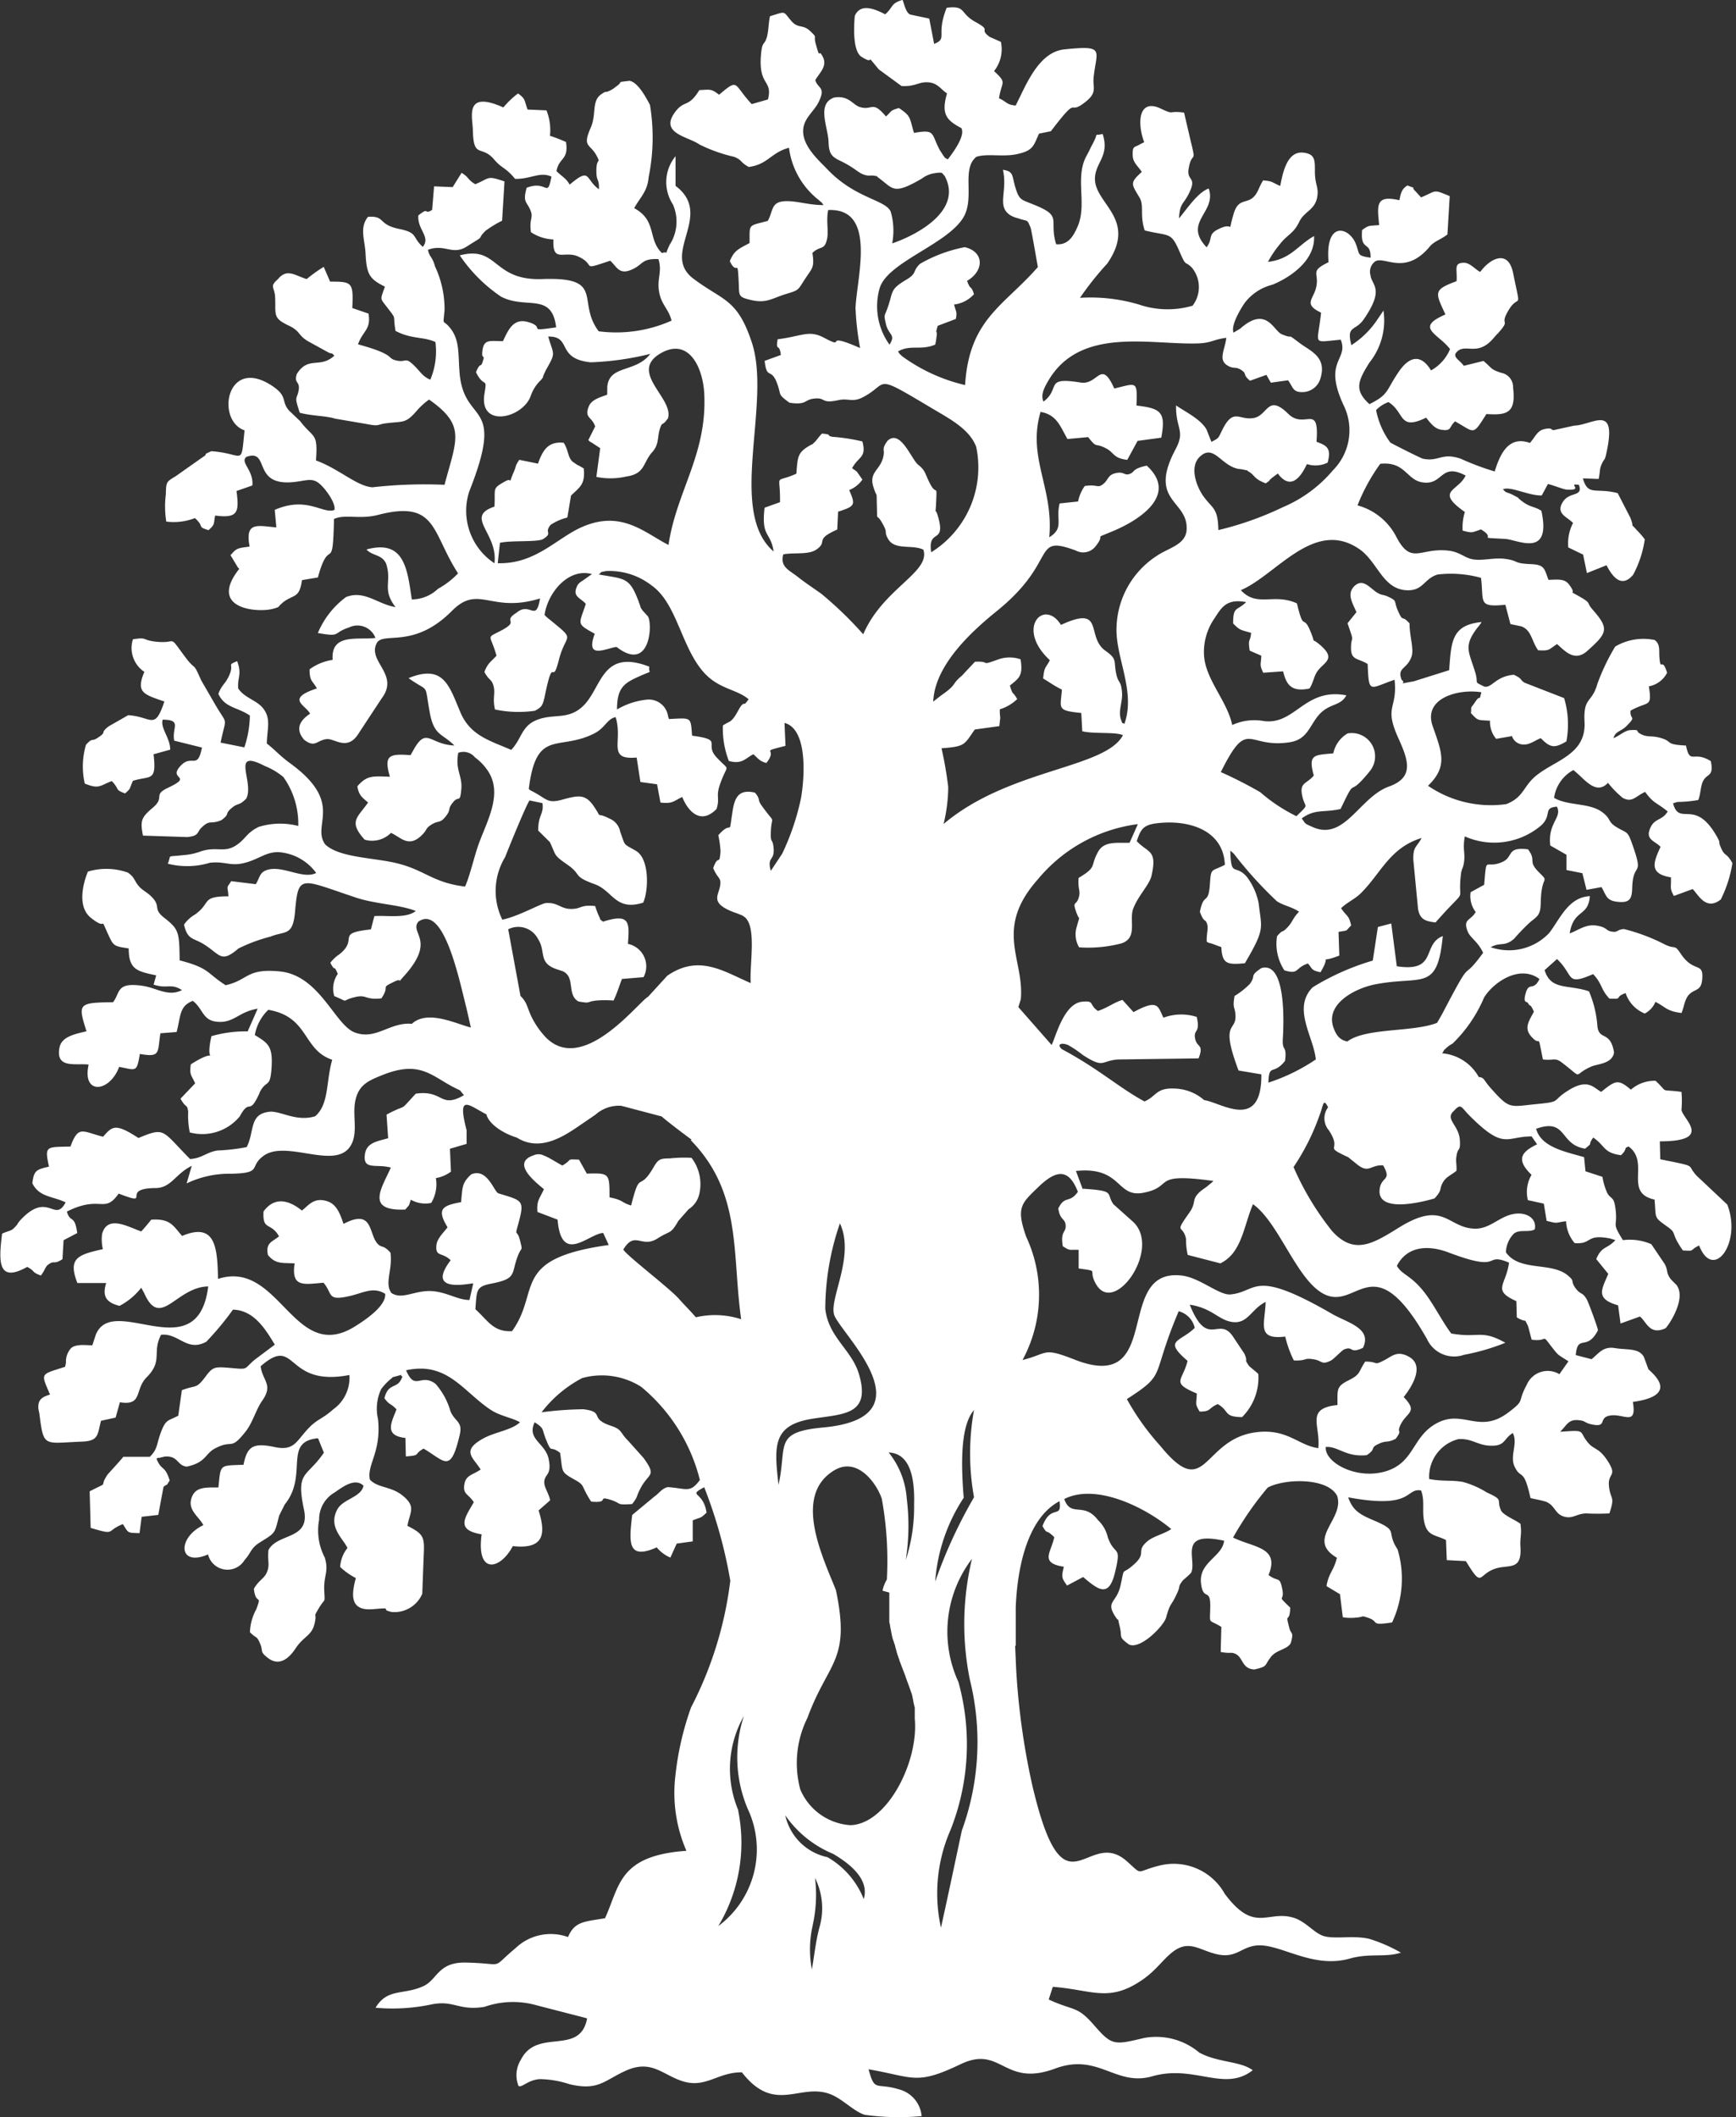
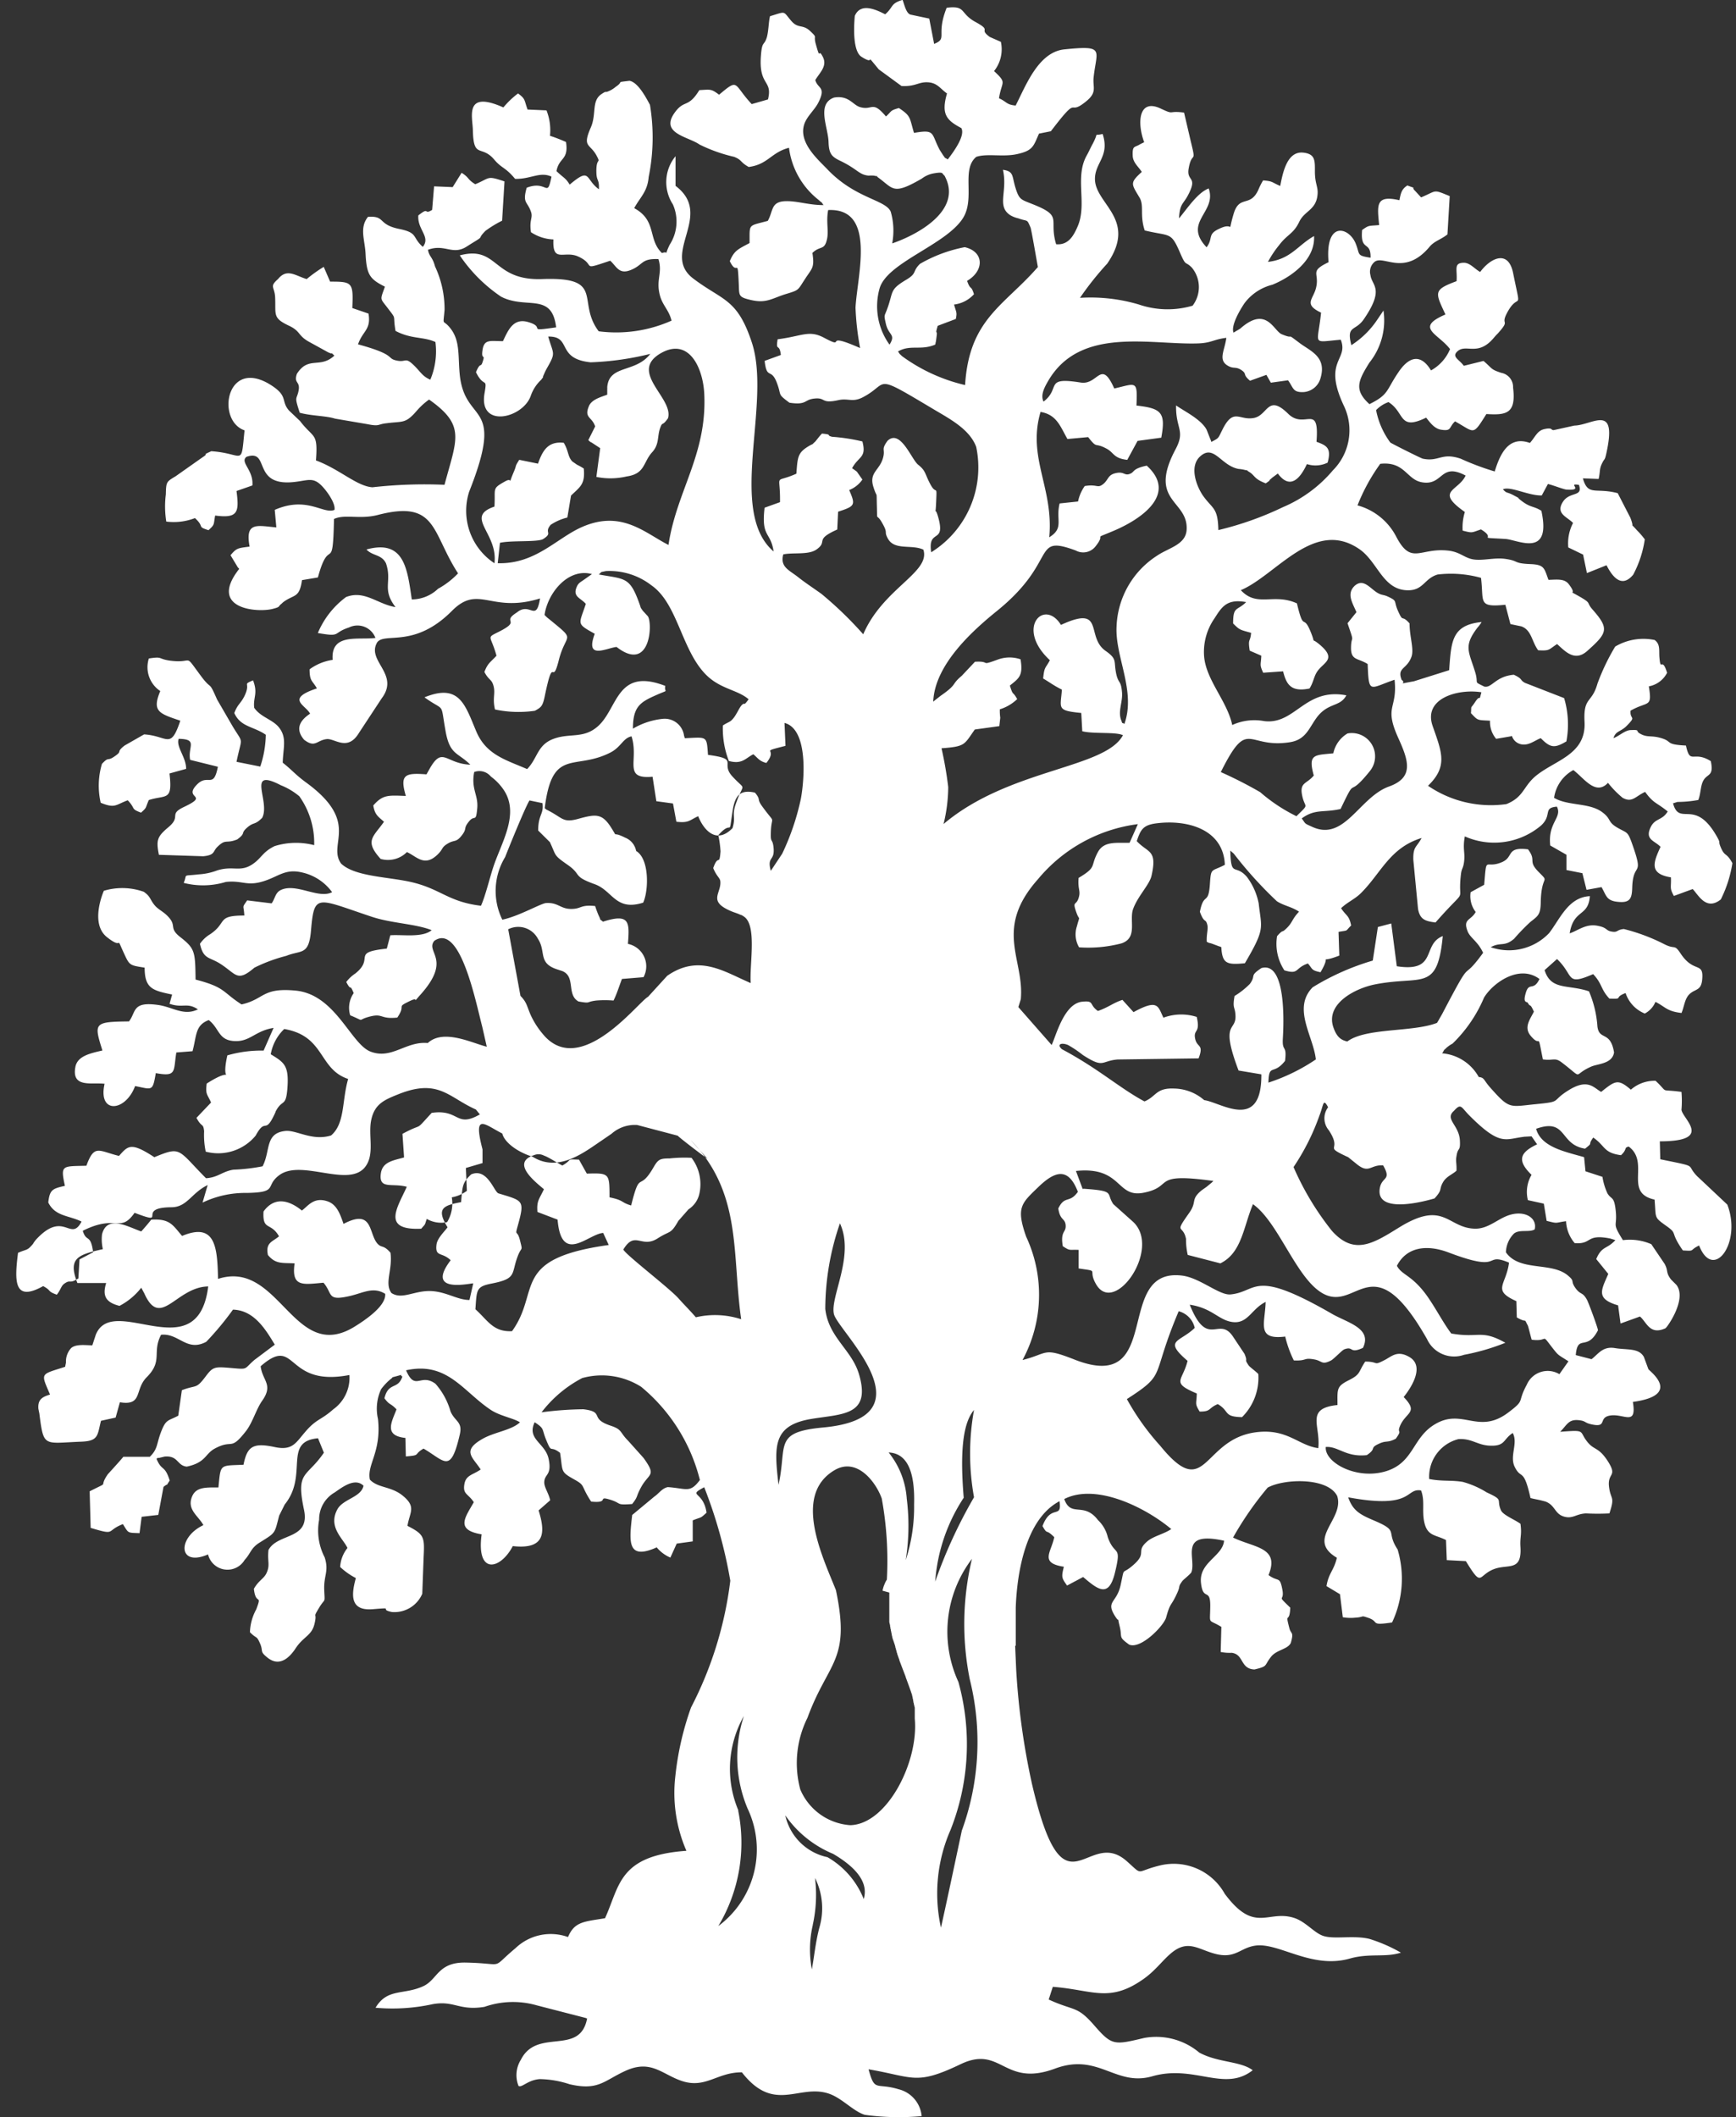
<svg xmlns="http://www.w3.org/2000/svg" width="31.29" height="38.155" viewBox="0 0 31.29 38.155">
  <rect x="0" y="0" width="31.29" height="38.155" fill="#333333" stroke="none" />
  <g id="Group_1592" data-name="Group 1592" transform="translate(-897.708 -217.669)">
-     <path id="Path_11635" data-name="Path 11635" d="M910.158,238.215c.929.949.74,2.041.909,3.227a1.524,1.524,0,0,0-.817-.035c-.1-.118-.212-.227-.307-.335-.166-.189-.955-.789-1-.886.21-.349.326-.014.617-.2.236-.152.229-.063.376-.318l.181-.206a.45.45,0,0,0,.189-.252.782.782,0,0,0-.134-.677,2.51,2.51,0,0,0-.395.011c-.186,0-.21.022-.3.178-.257.436-.229.011-.393.67-.192-.057-.123-.092-.39-.147,0-.433,0-.439-.409-.427l-.141-.252c-.255-.009-.1-.008-.3.106-.089-.045-.256-.155-.33-.178a.21.21,0,0,0-.183-.008c-.421.137.029.484.181.613-.083.18-.134.206-.117.41l.363.138c.068.823.556.255.822.24l.1.217c-1.783.249-1.218.826-1.743,1.553-.339.017-.432-.189-.66-.395.025-.347.009-.407.287-.462.471-.091.352-.175.478-.5.069-.178.091-.068.038-.281s-.1-.045-.032-.289c.12-.438.083-.422-.355-.556-.08-.025-.2-.468-.493-.342-.16.152-.155.206-.181.5-.335.061-.448.12-.244.453-.058.08-.189.2-.2.318-.025.223.1.123.256.276-.448.588.287.427.407.416l-.068.3c-.215,0-.407-.143-.679-.16-.312-.018-.531.163-.728.034-.13-.181.025-.415-.017-.726-.127-.147-.157-.08-.232-.161-.166-.18-.075-.643-.614-.358-.063-.184-.123-.35-.289-.407-.25-.084-.35.086-.462.166-.247-.2-.5-.246-.691.017-.021.356.13.184.279.448-.118.1-.246.112-.2.336.138.167.252.14.481.151-.061.433.149.381.521.349.172.2.052.338.481.238.244-.058.416-.17.631-.038.02.226-.385.488-.554.593-1.1.676-1.35-1.221-2.459-.862-.012-.568-.045-1.027-.648-.774-.167-.194-.218-.315-.556-.293-.058.074-.138.166-.18.212-.23-.078-.614-.312-.707.052a.786.786,0,0,0,.015.267c-.447.1-.636.16-.459.61h.519c-.071.226-.014.349.24.412a1.2,1.2,0,0,0,.392-.327l.054.1c.293.659.573-.115,1.153-.123-.189,1.514-1.715.106-2.026.869l-.063.192c-.115,0-.293-.028-.381.049a.358.358,0,0,0-.094.261l-.015.077c-.45.146-.444.1-.272.5-.143.043-.224.091-.21.258l.017.083c.08.62.072.534.759.508.309-.012.286-.112.352-.376l.264-.058.077-.276c.416.068.261-.227.482-.45.3-.3.092-.444.26-.766.321-.035.461.316.815.126a5.344,5.344,0,0,0,.481-.579c.384.011.59.361.754.631l-.367.275c-.2.172-.1.174-.439.144-.279-.023-.31-.02-.439.152-.181.241-.163.146-.43.25l-.065.459c-.187.1-.221.058-.313.3-.081.215-.055.3-.2.441l-.478,0c-.008.018-.266.3-.28.316-.181.266.066.106-.326.306l.018.659c.47.141.264.054.581-.068.106.167.075.155.3.163l.038-.295.3-.034.094-.505c.112-.091.018.026.112-.114-.092-.292-.141-.158-.238-.392.011-.008.031-.026.037-.014l.109-.026c.249-.022.22.163.4.181.344-.074.326-.227.5-.323.339-.184.273.057.567-.318.121-.157.183-.392.29-.544.209-.295.006-.359-.026-.624.665-.579.424.384,1.6.158a.7.7,0,0,1-.292.619c-.232.206-.3.163-.515.418-.16.186-.223.33-.541.261-.395-.084-.495-.008-.561.319-.436.02-.409-.022-.452.409-.244,0-.425-.011-.488.2s.129.318.217.479c-.473.223-.459.762.084.528a.36.36,0,0,0,.659.1c.115-.124.108-.213.273-.315.295-.184.263-.154.35-.485l.1-.2c.433-.533-.04-1.135.6-1.193l.106.26c-.313.458-.508.321-.359,1.026.117.551-.473.415-.64.728-.023.21.035.266-.037.419-.048.1-.141.129-.226.28.034.312.154.074.043.369a.917.917,0,0,0-.114.413c.127.129.115.051.181.2s-.014.141.138.26c.227.18.408-.026.5-.163.144-.223.292-.23.344-.445.057-.232-.045-.08.088-.3.106-.175.1-.058.088-.31-.011-.273.089-.336.008-.591a1.051,1.051,0,0,1-.1-.677.558.558,0,0,1,.281-.493c.144-.1.365-.27.519-.121-.042.209-.365.237-.469.422-.177.319.1.528.18.7a.6.6,0,0,0-.132.342,1.225,1.225,0,0,0,.283.2c-.091.327-.094.594.306.561.421-.035.091,0,.344.051a.546.546,0,0,0,.547-.329l.025-.67c.018-.355.008-.4-.292-.554.043-.253.164-.342-.089-.547-.212-.17-.444-.132-.588-.286-.058-.273.21-.491.146-1.092a.833.833,0,0,1,.057-.539,1.067,1.067,0,0,1,.17-.18c.066-.046-.012-.02.089-.048.184-.049.054-.023.124,0-.08.247-.25.091-.324.393.1.134.1.077.218.2-.092.237-.23.473.16.515l.008.333c.281-.021.129-.031.319-.141.384.224.487.464.653-.252.051-.218-.066-.23-.149-.381l-.017-.035a1.278,1.278,0,0,0-.272-.5c-.272-.2-.364.143-.53-.243.745-.164,1.026.382,1.528.714.164.109.4.146.525.223-.149.143-.465.177-.677.3-.379.217-.172.329-.031.551-.146.1-.264.1-.293.26-.034.19.066.171.169.329-.154.272-.341.5.141.579-.1.734.336.642.562.212.582.065.591-.24.465-.643l.209-.183c-.034-.146-.118-.241-.106-.344.015-.135.137-.111.078-.4s-.4-.352-.252-.662c.178.118.126.111.2.3.118.292.063.1.258.252.052.333,0,.336.241.471.229.126.117.1.319.407.349.035.094-.111.344-.034.217.068.092.1.395.078.111-.14.066-.124.151-.284.147-.284.3-.206.054-.547l-.278-.31c-.158-.158-.1-.2-.318-.272-.392-.132-.091-.246-.488-.295a6.229,6.229,0,0,0-.754.055,2.21,2.21,0,0,1,.733-.617,1.323,1.323,0,0,1,1.063.158,3.177,3.177,0,0,1,1.058,1.679c-.18.241-.234.152-.579.128-.106.023-.158.114-.241.17l-.4.332c-.054.471-.1.826.442.584a.646.646,0,0,0,.246.184l.114-.252.289-.04v-.379c.171-.068.128-.028.249-.138-.057-.4-.355-.29-.042-.459a8.534,8.534,0,0,1,.47,1.685,6.727,6.727,0,0,1-.708,2.285,5.327,5.327,0,0,0-.283,1.241,2.61,2.61,0,0,0,.2,1.341c-1.226.086-1.2.633-1.467,1.215-.375.063-.548.057-.667.339a.918.918,0,0,0-.946.2c-.473.395-.155.276-.892.26-.511-.012-.513.31-.774.427-.353.161-.645.031-.857.387a3.4,3.4,0,0,0,1.032-.065c.39-.068.47.123.931.049a1.554,1.554,0,0,1,.94-.028l.869.224a.335.335,0,0,1,.041.014c-.129.683-.9.161-1.193.742a.524.524,0,0,0-.043.473c.063.037.166-.109.385-.123a1.789,1.789,0,0,1,.534.092c.515.12.614-.058,1-.237.467-.217.664.057,1.02.177.433.147.642-.158,1.087-.154.585.751,1.029.2,1.571.385.238.083.435.316.645.381a4.527,4.527,0,0,0,1.024.023.549.549,0,0,0-.418-.485c-.406-.123-.425.06-.539-.359.819.141.851.295,1.66-.092.736-.352.773.424,1.7.08.786-.292,1.087.329,1.755.138.756-.217,1.3.292,1.809-.109-.22-.167-.625-.134-.963-.318a1.208,1.208,0,0,0-.991-.264c-.533.126-.58.143-.888-.21-.329-.381-.356-.263-.835-.482l.074-.229c.723.054,1.021.3,1.649-.151.217-.157.339-.342.508-.475.283-.22.462-.054.75.026.384.109.464-.106.749-.143.425-.055,1.012.43,1.7.233.353-.1.642-.015.918-.106a2.8,2.8,0,0,0-.565-.247c-.276-.069-.625.008-.823-.051-.174-.051-.327-.266-.55-.332-.467-.14-.7.293-1.238-.432a1.052,1.052,0,0,0-1.175-.507c-.45.111-.283.192-.591-.08-.723-.64-1.124,1.11-1.706-1.385a12.962,12.962,0,0,1-.286-2.064l-.019-.432h.011l0-.687c.023-.643.183-1.6.789-1.918.048.336-.151.038-.307.448.1.174.046.034.212.2-.055.275-.27.465.173.533-.046.189-.041.2.058.339l.29-.154c.272.233.459.376.57-.066.132-.533,0-.292-.126-.651a.618.618,0,0,0-.177-.309c-.258-.338-.487-.038-.608-.379.573-.292,1.461.149,1.929.541-.129.089-.318.126-.43.22-.215.183-.008.2-.229.405-.252.233-.172.014-.255.39-.071.324-.278.28-.091.567.087.132.018-.063.077.178.048.2-.032.177.169.322.209.091.628-.342.667-.49.077-.283.086-.187.2-.442.063-.138.006-.094.089-.21.021-.029.117-.1.164-.157.1-.249-.25-.756.591-.573-.025.284-.458.387-.416.762.037.336.171.077.167.422s-.046.217.2.369l-.012.452a.835.835,0,0,0,.2.015c.221.029.149.29.409.3.253-.06.166-.063.3-.23.1-.127.3-.131.355-.249.06-.213,0-.147-.029-.276-.078-.3.006-.055.019-.358-.267-.261-.092-.084-.145-.339-.046-.233-.068-.118-.247-.249.209-.505-.261-.491-.639-.676a5.815,5.815,0,0,1,.624-.9c.3-.164,1.084-.187,1.253.152.135.421-.573.777-.006,1.112-.052.229-.149.275-.187.511l.243.146.051.415a.839.839,0,0,0,.224.008c.175-.011.089-.046.226,0,.224.071.021.149.438.086a1.849,1.849,0,0,0,.1-1.315c-.221-.335.037-.324-.416-.518-.255-.108-.389-.175-.475-.422,1.187.221,1.023-.17,1.313-.124.074.187.012.367.06.579.057.247.2.217.39.315l.014.362.344.018c.31.505.206.243.531.135.247-.08.479.045.453-.389-.012-.187.028-.213,0-.419-.1-.074-.316-.158-.352-.244-.088-.206.062-.175-.255-.321a1.63,1.63,0,0,0-.433-.19c-.206-.035-.375-.006-.605-.052a.7.7,0,0,1,.528-.719c.235-.014.33.1.542.117.309.02.253-.109.436-.227.1.184-.06.413.034.607.118.246.16,0,.286.565.066.018.124.026.193.043l.077.02c.187.071.16.237.361.278.14.028.2-.057.37-.064a4.113,4.113,0,0,0,.421,0c.106-.316.023-.24-.006-.475-.035-.267.161-.177-.021-.464-.163-.253-.241-.2-.355-.332-.184-.215-.011-.237-.505-.2.129-.129.151-.237.359-.206.1.014.083.043.192.069.3.071.14-.1.318-.149.256-.069.519.213.441-.252.9-.123.3-.556.28-.59l-.081-.22c-.092-.166-.3-.123-.522-.16s-.3.108-.422.2l-.284-.074c.034-.39.2-.057.4-.447,0-.04-.174-.511-.2-.553-.081-.144-.106-.077-.2-.2-.109-.15,0-.118-.149-.24-.3-.243-.866-.061-1.11-.412a.5.5,0,0,1,.143-.336c.1-.084.275-.017.376-.077.049-.209-.181-.349-.462-.257-.212.069-.379.253-.624.244-.491-.017-.548-.524-1.361-.02-.464.287-.808.508-1.21.057a5.078,5.078,0,0,1-.69-1.147,4.1,4.1,0,0,0,.468-.932c.075-.189.063-.321.155-.146a.332.332,0,0,0,.014.416c.252.385-.109.269.313.468l.034.015.166.134c.214.167.235,0,.465.014.163.287-.035.192-.063.432-.057.491.986.164.989.164.154-.167.072-.155.158-.3.061-.1.169-.134.238-.2.006-.131-.018-.166,0-.261.025-.174.074-.072.061-.289-.017-.276-.279-.379-.107-.528.129-.144.129-.068.27.075.574.579.654.428,1,.392l-.018,0,.147-.008.1.144c-.3.143-.376.283-.1.55a.606.606,0,0,0-.066.456l.287.063.051.31c.214.054.141.034.35.006a.65.65,0,0,0,.155.395c.324.026.192-.171.64-.083l.094.029c-.153.169-.244.1-.345.342l.217.267c-.124.289-.234.448.177.567l.044.327.35-.126c.121.1.175.342.459.212.028-.012.393-.522.2-.78,0,0-.088-.088-.1-.1-.1-.135-.043-.147-.114-.28l-.241-.356a.978.978,0,0,0-.511-.072c-.22-.352-.084-.207-.137-.588-.029-.2-.074-.146-.141-.253a1.1,1.1,0,0,1-.091-.3l-.306-.1-.025-.255c-.349-.1-.774-.181-.865-.511.564-.2.415.287.883.358.161-.127.034-.045.147-.2.223.154.181.275.5.318.121-.111.045-.135.14-.155.389.29-.1.832.465.955.031.342-.02.309.217.478.209.149.049.088.293.438.234.015.106,0,.293-.089.255.654.776-.048.508-.737l-.515-.485-.025-.023c-.227-.232.055-.16-.668-.309l-.008-.323c.974,0,.415-.4.39-.567a1.87,1.87,0,0,0,0-.324c-.421-.057-.212.038-.467-.2a.652.652,0,0,0-.445.16c-.233-.2-.281-.163-.535.04-.132-.069-.235-.252-.593-.026-.321.2-.1.2-.582.247s-.471.1-.826-.3c-.124-.14-.1-.178-.206-.189a.832.832,0,0,0-.659-.427c.068-.108,0-.022.078-.1a.567.567,0,0,1,.109-.075,2.522,2.522,0,0,0,.567-.828c.155-.261.634-.61,1-.336-.112.232-.189.037-.25.261-.051.181.023.14.04.169.051.091.032-.014.109.158-.063.132-.189.28-.058.435.2.241.111-.12.22.425.19.028.212-.041.338.054.421.321.175.23.539.074.115-.049.375-.048.406-.253-.066-.4-.27-.207-.3-.471a1.944,1.944,0,0,0-.152-.63c-.381-.129-.685-.012-.8-.382l.224-.2c.316.3.147.49.651.272.167.175.134.273.293.441.272.011.064-.015.292-.1a.6.6,0,0,0,.346.369.416.416,0,0,0,.192-.21c.18.089.2.169.47.2.051-.12.055-.252.143-.339.106-.1.212-.057.23-.267.029-.323-.146-.108-.381-.453-.132-.2-.092-.071-.309-.184a3.423,3.423,0,0,0-.723-.27c-.143.015-.1.072-.236.043-.086-.018-.068-.069-.23-.1-.215-.046-.359.086-.51.135.074-.445.335-.289.364-.67-.389.018-.538.412-.734.665a1,1,0,0,1-1.053.255c.18-.1.243,0,.421-.152a3.806,3.806,0,0,1,.29-.3c.14-.112.188-.129.191-.362.011-.521.175-.326-.046-.55-.192-.2-.025-.189-.184-.4-.4-.049-.252.138-.467.23-.318.137-.275-.146-.323.409l-.244.134a.467.467,0,0,0,.091.356c-.084.157-.235.12-.146.347.049.124.184.181.28.389-.433.594-.144-.034-.737,1.1l-.08.14-.015.023c-.441.171-1.278.083-1.616.335-.117-.026-.192-.083-.252-.258-.143-.422.392-.7.752-.771.849-.167,1.123.147,1.221-.871-.385.152-.084.659-.829.544l-.1-.771-.241.064-.092.605a4.47,4.47,0,0,0-1.083.481c-.372.378.014.883.057,1.3a3.4,3.4,0,0,1-.855.418c.011-.358.086-.12.3-.392.037-.3-.055-.152-.04-.4.017-.272.063-1.4-.386-1.272-.226.149-.089.124-.209.286a1.451,1.451,0,0,1-.275.217c-.043.24.012.184.017.362.008.283-.281.092.055.981l.411.069c.009,1.044-.739.5-1.03.465a.844.844,0,0,0-.541-.209c-.332-.015-.321.144-.536.232-.448-.24-.829-.591-1.488-.941-.1-.091-.008-.123.108-.077a2.021,2.021,0,0,1,.269.181c.387.25.321.106.628.081l1.459-.02c.1-.267-.029-.184-.063-.358s.1-.086.029-.389a.922.922,0,0,0-.6.014c-.1-.2-.089-.347-.539-.1l-.2-.221c-.175.058-.241.129-.442.2-.167-.117-.055-.19-.284-.167-.33.034-.473.625-.55.78l-.6-.683.044-.141c.069-.719-.493-1.262.31-2.164a2.8,2.8,0,0,1,1.8-.992l-.149.336c-.229.008-.458-.038-.57.166-.147.269-.009.264-.349.467-.017.207.037.224.006.342-.045.174-.124.058-.049.273.061.178.071.032.012.258a.458.458,0,0,0,.04.378,2.368,2.368,0,0,0,.763-.071c.3-.1.134-.415.212-.624.088-.235.293-.433.33-.594.109-.478-.065-.407-.266-.625.069-.2.108-.287.344-.319.559-.075,1.218.1,1.244.746-.247.131-.249.04-.27.356-.028.379-.109.129-.18.491.078.212.1.118.13.22.028.083-.014.172-.006.319.052.032.037.014.107.04l.115.043a.19.19,0,0,1,.04.015c.017.3.1.321.425.29.372-.634.3-.619.249-1.077a1.157,1.157,0,0,0-.212-.478c-.215-.249-.287.025-.3-.475l.063.055a7.251,7.251,0,0,0,.776.857c.123.081.27.1.4.189-.141.147-.108.2-.261.332-.046.041-.029-.012-.135.109a.867.867,0,0,0,.132.616c.27.081.18-.04.424-.124.088.1.055.123.227.158.226-.379-.086-.135.339-.3l-.014-.427c.192-.035.109,0,.227-.115-.037-.19-.089-.169-.181-.312.115-.111.252-.164.362-.276.359-.358.516-.814,1.089-.989-.089.172-.155.147-.149.393l.085.886c.035.184.121.22.315.243.616-.7.39-.284.458-.866.012-.109.038-.1.055-.215.026-.186-.028-.229.015-.47a1.306,1.306,0,0,0,1.379-.2c.2-.189.023-.315.281-.336.1.2-.167.284-.12.7l.292.167v.275l.287.057.075.3.27-.049c.086.147.083.241.283.264.224.026.264-.049.27-.246.014-.511.229-.155-.009-.82-.077-.213-.088-.169-.264-.273s-.1-.151-.264-.273c-.232-.178-.62-.111-.871-.261a.676.676,0,0,1,.347-.5c.19.141.4.47.625.23a1.727,1.727,0,0,0,.264.27c.172.094.227-.025.405-.107.154.213.2.184.407.353-.1.166-.227.118-.306.281-.111.227.066.241.177.356-.127.278-.215.485.187.55.008.186-.029.19.054.335l.338-.124c.1.1.241.4.507.187a2.208,2.208,0,0,0,.209-.654c-.115-.21-.135-.1-.216-.3-.043-.108.012-.046-.063-.178-.4-.708-.674-.172-.791-.6l.08-.025a2.154,2.154,0,0,0,.375-.035c.051-.124.035-.273.106-.373s.175-.065.12-.327c-.319-.2-.37.078-.448-.281-.4-.02-.221-.074-.467-.14-.169-.046-.23,0-.361-.075-.089-.049.012-.071-.161-.064-.109,0-.2.1-.318.146.043-.137.126-.108.24-.223.184-.187.052-.1.069-.273.318-.18.392-.043.329-.438a.462.462,0,0,0,.329-.244c-.094-.309-.115,0-.138-.276-.011-.126.02-.237-.086-.315a1,1,0,0,0-.711.118,3.827,3.827,0,0,0-.321.671c-.1.358-.256.23-.232.686.032.61-.564.693-.908,1-.2.184-.2.361-.5.482a2.008,2.008,0,0,1-1.413-.33c.361-.35.25-.6.084-1.075-.178-.505.464-.677.878-.61-.055.212,0,.006-.114.177-.089.137-.062.043-.074.2.129.135.108.123.343.135a.473.473,0,0,0,.111.327l.269-.046c0-.009.017-.008.02.008a.221.221,0,0,0,.223.14c.1,0,.2-.08.292-.114.172.174.246.187.462.058a1.656,1.656,0,0,0-.041-.78l-.707-.275c-.1-.057-.031-.068-.2-.146-.333.029-.395.246-.533.213-.2-.1-.1-.035-.158-.243-.118-.392-.223-.479.037-.82a.636.636,0,0,0,.074-.1c-.544.054-.547.355-.585.868l-.636.2c-.339.06-.12.041-.22-.025-.089-.227.094-.184.177-.418.049-.135-.035-.361-.035-.6-.152-.172-.107,0-.206-.22-.088-.193,0-.177-.186-.264-.066-.031-.1-.025-.149-.048-.154-.065-.276-.3-.45-.144-.146.143-.041.3.034.473l-.161.2c.138.4.065.187.063.448,0,.224.127.178.3.287.021.551.031.438.485.283.057.538-.2.465.072,1.061.181.4.278.7-.169.862-.533.187-.8.988-1.376.733-.161-.072-.123-.051-.2-.157.241-.177.392-.1.7-.17.31-.651.094-.143.531-.687a.42.42,0,0,0-.406-.674.545.545,0,0,0-.256.358c-.338.035-.461.008-.352.4-.129.158-.264.118-.207.372.049.227.137.124-.106.361a3.007,3.007,0,0,1-.653-.433,7.593,7.593,0,0,0-.71-.362c.5-1,.462-.415,1.245-.538.289-.046.341-.25.484-.445.207-.276.419-.184.534-.4-.751-.143-.92.536-1.484.464a.962.962,0,0,0-.573.071c-.092-.436-.481-.819-.508-1.252a1.057,1.057,0,0,1,.189-.671c.131-.206.223-.356.57-.292-.164.163-.236.068-.235.385.12.12.121.112.324.169-.014.178-.061.089-.025.321l.209.091c-.006.169-.037.154.034.307l.359-.025c.06.246.151.376.476.309.071-.111.077-.212.135-.3.111-.172.361-.221.06-.481-.193-.166-.071.018-.17-.229-.144-.361-.123.017-.252-.524-.422-.192-.717.08-1.011-.238.642-.273,1.321-1.3,2.136-.74.333.229.421.734.869.742.286.006.3-.213.542-.284a2.022,2.022,0,0,1,.782.06c.055.433-.066.536.439.485l.091.347c.018.006.193.041.2.043.183.069.183.272.3.43.213.012.183-.009.341-.112.144.128.316.326.542.126.364-.324.405-.4.1-.745-.121-.137-.014-.106-.218-.226-.29-.166-.032.008-.209-.229-.08-.107-.2-.088-.37-.083-.078-.21-.071-.275-.33-.284-.315-.014-.192-.058-.451-.094-.192-.026-.395.035-.565.011s-.243-.137-.465-.16c-.507-.055-.66.269-.931-.247a1.114,1.114,0,0,0-.7-.568,3.39,3.39,0,0,1,.41-.749c.442-.048.473.283.748.332.393.071.326-.367.791-.12-.134.284-.562.272-.014.656a.928.928,0,0,0-.04.336c.181.046.155.038.33-.022.31.187-.131.138.439.172.22.012.838.356.65-.508-.149-.091-.19-.052-.353-.175-.12-.091,0-.025-.14-.1s-.124-.028-.2-.112c.14-.06.458.117.7.111l.111-.206c.084.018.267.091.329.1.346.025,0-.124.23-.084.078.226-.166.111-.29.307-.134.213.077.267.184.379a.794.794,0,0,0-.086.441l.267.129.069.333.353-.141c.071.135.247.453.481.17a1.95,1.95,0,0,0,.209-.637,1.525,1.525,0,0,0-.144-.166c-.146-.166-.029.009-.115-.221l-.229-.445c-.4-.106-.535.061-.628-.267l.284.011c.034-.149.006-.175.071-.3.035-.068.038-.035.062-.135.218-.952-.24-.534-.57-.527l-.369.081c-.063.006-.012-.052-.171-.018-.132.029-.163.141-.262.25-.384-.138-.538.2-.634.514a4.79,4.79,0,0,1-.613-.23c-.349-.118-.387.06-.682,0-.032-.006-.564-.273-.587-.292a1.435,1.435,0,0,1-.256-.584.582.582,0,0,1,.223-.144c.3.184.178.525.679.28.065.08.146.2.272.218.193.029.132-.041.249-.151.361.2.313.27.565-.132.362.023.539-.008.481-.476a.259.259,0,0,0-.212-.266c-.193-.063-.154-.071-.321-.215l-.355.088c-.08-.112-.214-.158-.126-.25.158-.166.373.1.67-.258a1.028,1.028,0,0,1,.071-.077c.235-.263.04-.132.163-.366.218-.413.266.048.111-.719-.086-.432-.41-.272-.594-.021-.1-.055-.181-.163-.289-.166-.2,0-.118.123-.137.332-.424.157-.386.2-.2.6-.562.241-.13.344.083.624a.782.782,0,0,1-.343.384c-.187-.31-.4-.25-.591.038-.223.329-.167.395-.519.57-.281-.256-.207-.418,0-.749a1.217,1.217,0,0,0,.253-.938l-.126.186a1.6,1.6,0,0,1-.453.438c-.094-.369.071-.24.227-.471.379-.554.14-.6.117-.792a.231.231,0,0,1,.081-.243c.166-.115.539.27.989-.272.086-.1.2-.124.318-.218l.041-.69c-.31-.127-.221-.1-.516.023l-.1-.109c-.112-.109.065-.025-.147-.106-.107.068-.118.14-.144.266-.432-.1-.4.088-.365.448-.2.017-.18,0-.307.088-.037.4.16.184.152.5-.261-.04-.186-.055-.269-.258-.121-.295-.553-.415-.488.339-.356.172-.157.187-.226.464-.052.209-.23.292.091.445-.061.6-.181.533.355.488.149.376-.338.367.064,1.207a1.021,1.021,0,0,1-.206,1.147,2.4,2.4,0,0,1-.9.663,5.762,5.762,0,0,1-1.164.413c-.009-.407-.1-.375-.27-.61-.117-.163-.263-.527-.062-.714.253-.235.376.166.7.223.017,0,.069.008.086.012.16.04-.012-.029.1.04s.081.124.3.207c.124-.084.032-.032.089-.077l.029-.026.1-.074c.235.318.419.055.524-.17a.5.5,0,0,0,.373-.026c.074-.267-.02-.309-.2-.376.054-.714-.212-.21-.511-.505-.369-.362-.363.023-.613.075-.272.055-.372-.2-.579.226-.071.141-.051.134-.192.206-.006-.011-.012-.045-.014-.037l-.071-.181c-.1-.19-.4-.332-.551-.439-.009.422.172.448-.009.789-.5.938.209.912.2,1.428,0,.292-.319.344-.533.49a1.586,1.586,0,0,0-.731,1.278c-.028.544.353,1.164.141,1.755-.061-.048-.018.035-.06-.075-.058-.161.034-.323.017-.5-.02-.215-.058-.143-.1-.31-.058-.253.028-.275-.2-.435-.359-.256,0-.835-.8-.465-.3-.485-.828.055-.2.636-.077.149-.1.108-.121.33.115.066.189.127.338.2-.025.344-.1.376.349.421l.018.329c.2.052.608.008.733.072-.323.605-2.052.6-3.233,1.6a2.877,2.877,0,0,0,.084-.665,6.726,6.726,0,0,0-.121-.7c.436-.032.405-.064.6-.338l.442-.061.017-.151a.938.938,0,0,1-.008-.152.785.785,0,0,0,.313-.184c-.089-.161-.069-.041-.132-.244.166-.134.241-.175.193-.473a.608.608,0,0,0-.422.009c-.327.118-.1.018-.4.035l-.238.253c-.2.167-.068.143-.379.359l-.1.078-.035.029c.026-.677.734-1.3,1.155-1.64,1.109-.9.608-1.381,1.413-1.084a.281.281,0,0,0,.362-.081c.2-.252-.089-.1.318-.272.522-.22,1.155-.671.6-1.176-.256.054-.215.108-.292.143-.114.052-.108-.048-.275-.006-.14.034-.123.124-.224.2s-.1-.008-.327.031a.75.75,0,0,0-.12.278l-.332.035c-.075.3.086.442-.187.61.083-.891-.4-1.431-.157-2.259.295.049.358.269.485.488l.373-.034c.175.224.107.085.336.21.131.071.12.172.369.2l.186-.342.427-.058c.085-.456,0-.528-.447-.579.02-.461,0-.4-.4-.307-.243-.542-.289-.055-.608-.108-.665-.106-.347.1-.667.344-.058-.117.015-.255.084-.373.579-.994,1.858-.643,2.711-.676.233-.009.278-.075.5-.1-.029.226-.152.395.023.5.114.069.144.006.26.089.092.068.006.069.144.184l.295-.106.08.141.31-.043c.1.135.081.223.286.212a.341.341,0,0,0,.3-.253c.115-.389-.192-.488-.382-.634-.266-.2-.063-.049-.318-.155-.147-.061-.275-.522-.749-.1l-.12.071c-.051-.129.12-.415.2-.533a.9.9,0,0,1,.5-.33c.343-.14.774-.447.752-.877-.292.163-.418.418-.831.465a1.829,1.829,0,0,1,.2-.3c.15-.2.258-.2.364-.422.092-.194.29-.21.326-.461.025-.167-.041-.2-.044-.436,0-.2.012-.324-.206-.349-.289-.034-.37.342-.419.6-.155-.065-.126-.086-.309-.1a1.311,1.311,0,0,0-.083.164c-.147.333-.343.088-.447.436-.124.415.035.127-.264.273-.215.1-.1.167-.224.332-.435-.458.19-.628.038-1.06-.2.075-.382.356-.535.539.015-.287.08-.244.181-.455.151-.307-.052-.207-.006-.45.057-.315.138-.069.046-.445l-.009-.037-.121-.519c-.307-.04-.16.051-.424-.074-.392-.184-.428.249-.295.608l-.072.035c-.1.066-.141.017-.135.2,0,.129.1.2.164.3-.22.2-.189.213-.041.462.088.149,0,.313.094.593.473.114.47.011.648.428.1.226.078.118.2.24a.551.551,0,0,1,.014.688,1.6,1.6,0,0,1-.969-.022,3.063,3.063,0,0,0-1.06-.12,5.546,5.546,0,0,1,.491-.617c.545-.791-.2-1.063-.221-1.507-.012-.31.273-.418.138-.829-.178.046-.057-.057-.175.17-.054.1-.071.146-.117.227-.212.392.015.865-.157,1.266-.074.172-.169.344-.389.324-.14-.461.141-.5-.432-.725-.2-.081-.233-.074-.3-.289s-.026-.3-.227-.327c.089.393-.12.654.134.819a.5.5,0,0,0,.141.055c.18.066.152,0,.223.167.015.035.118.639.132.711-.61.7-1.239.937-1.312,2.127a3.127,3.127,0,0,1-1.138-.522c-.062-.061-.026-.018-.071-.084.223-.129.41-.012.67-.123.006-.012.008-.048.009-.041s.006-.032.008-.043l.011-.086c.012-.1-.035.008.018-.169l.326-.123c.025-.123.008-.115-.032-.26a.575.575,0,0,0,.359-.186c-.055-.178-.06-.057-.124-.241.309-.18.313-.524-.042-.607a2.578,2.578,0,0,0-.806.3c-.146.141-.045.166-.249.287-.313.187-.224.212-.349.542-.045.12-.054.089-.021.238.048.232.19.194.069.39a1.183,1.183,0,0,1-.18-1.011c.132-.467,1.172-.777,1.493-1.253.244-.359-.031-.886.25-1.12.192-.066.479.006.731-.049.295-.063.3-.146.4-.37l.214-.043c.541-.71.278-.244.64-.542.2-.164.111-.247.131-.433.054-.493.212-.576-.527-.5-.475.048-.7.668-.879,1.012-.169-.015-.157-.068-.3-.131.049-.316.154-.264-.089-.49a.629.629,0,0,0,.123-.527l-.2-.088c-.215-.157.055-.1-.258-.27-.289-.158-.163-.3-.519-.256-.2.5.026.55-.226.651l-.088-.456-.335-.071c-.083-.02-.115-.19-.146-.266-.224.068-.158.124-.313.26-.177-.091-.445-.212-.548.029,0,.011-.068.616.12.736.284.18.025-.121.312.227l.41.3c.26.014.307-.081.488-.066.164.014.218.123.332.2-.108.373-.011.482.258.624.078.137-.147.438-.244.565-.088-.057-.019.008-.084-.075l-.06-.094c-.161-.3-.072-.378-.465-.309-.083-.276-.049-.3-.272-.448-.166.046-.124.054-.233.152-.252-.3-.238-.1-.47-.17-.131-.04-.2-.215-.465-.171-.321.114-.109.53-.1.8.006.209.055.264.2.335.327.155.341.253.519.272a.713.713,0,0,1,.1,0c.137.034-.014-.032.084.04.27.2.261.313.777.014a.5.5,0,0,1,.2-.092c.209-.038.155,0,.209.037.345.627-.5,1.072-.942,1.222a1.23,1.23,0,0,0-.026-.57c-.092-.22-.636-.232-1.143-.766-.16-.169-.528-.479-.415-.814.051-.147.19-.258.256-.393.141-.284-.014-.24-.058-.4.081-.137.22-.25.137-.416-.094-.187-.035.1-.128-.233-.048-.172.04-.1-.1-.233s-.217-.035-.346-.189c-.152-.178-.083-.169-.379-.08-.026.1-.025.267-.058.382-.051.164-.088.048-.108.359-.032.519.217.407.129.759l-.293.084c-.339-.361-.223-.476-.588-.169-.144-.108-.149-.094-.356-.083-.2.326-.267.169-.435.393-.292.389.233.442.439.588a2.819,2.819,0,0,0,.622.221c.151.06.1.091.264.183.35-.046.4-.261.726-.346a1.421,1.421,0,0,0,.536.941c.072.071.023,0,.086.092-.261,0-.459-.072-.663-.071-.292,0-.237.17-.341.355-.364.1-.325.043-.329.4-.209.112-.276.134-.356.326.14.289.138-.1.161.392.011.227-.017.253.215.307.275.065.372-.021.614-.1.267-.081.227-.066.365-.276.129-.2.175-.2.134-.471.143-.14.216-.034.264-.252.032-.152-.02-.309.02-.521.877-.04.522,1.19.493,1.758a4.936,4.936,0,0,0,.083.729c-.71-.312-.218.045-.647-.184-.275-.147-.389-.032-.84.026-.038.235.034.057.058.283l-.292.106c.038.342.114.126.215.382s0,.2.232.372c.321.048.26-.057.452-.075.209-.022.111.1.433.028.177-.038.25.046.438-.051.495-.257.149-.455,1.292.226.281.167.634.353.751.667a1.8,1.8,0,0,1-.811,1.9c-.066-.436.26-.14.13-.619-.072-.263-.054.032-.041-.28.015-.344.008-.12-.1-.319s-.08-.246-.226-.361c-.121-.1-.318-.647-.55-.43-.126.175-.032.141-.084.318-.064.218-.255.256-.169.519.072.226.052.029.061.338s-.015.112.092.3c.12.206.028.144.106.287.12.22.43.1.64.2.135.409-.726.693-1.084,1.525a6.72,6.72,0,0,0-.753-.728c-.154-.111-.293-.2-.427-.307-.158-.123-.323-.181-.261-.405.187-.038.455.014.6-.089.214-.151-.052-.169.373-.359l.015-.321c.307-.1.318-.118.2-.39a.526.526,0,0,0,.238-.189l-.1-.143-.028-.021-.058-.041c.121-.221.264-.184.186-.482a3.4,3.4,0,0,0-.547-.084c-.124-.032.026-.037-.181-.058-.046.043-.106.131-.128.15-.077.071-.011.02-.088.063-.223.127-.223.2-.246.51-.418.187-.287-.038-.295.513l-.278.1c-.063.542.108.422.163.789-.84-.72-.032-2.666-.392-3.764-.263-.8-.524-.751-1.055-1.153-.6-.452.384-1.14-.321-1.672l0-.534a.735.735,0,0,0-.048.868.766.766,0,0,1-.057.726c-.118.243.006.1-.14.151-.26-.25-.086-.585-.5-.809.108-.2.238-.293.261-.562a3.593,3.593,0,0,0,.023-1.3c-.063-.115-.21-.405-.369-.433-.267.034-.086,0-.249.109a.467.467,0,0,1-.118.074c-.092.043-.028-.017-.14.058-.181.123-.084.356-.19.6-.157.358-.02.286.1.5.089.169,0,.025,0,.284,0,.2.054.129.046.33-.253-.181-.143-.409-.527-.084-.074-.123-.1-.112-.238-.243.046-.253.223-.192.172-.525a2.931,2.931,0,0,0-.289-.112.97.97,0,0,0-.063-.458l-.341-.015c-.064-.177-.034-.189-.172-.29a1.559,1.559,0,0,0-.264.252c-.711-.318-.554.175-.55.41.011.527.154.256.385.53.14.164.2.134.376.347.281.008.447-.137.656-.04-.082.407-.071.055-.447.2-.08.284.011.241.077.432.04.115-.034.14,0,.369a.782.782,0,0,0,.405.131c-.021.441.2.187.456.312.329.155.011.257.568.071.121.111.161.263.393.158.206-.092.169-.2.476-.187.078.25-.049.37.026.653.048.183.163.263.21.456a2.447,2.447,0,0,1-1.313.192c-.407-.539.132-.984-1.02-.941-.9.032-.786-.61-1.484-.427a2.758,2.758,0,0,0,.743.743c.453.238.918-.089.994.554-.579.084-.152,0-.521-.1-.261-.066-.349.166-.438.349-.229,0-.341-.043-.369.167-.026.19.06.041,0,.215-.034.1-.037-.015-.117.177.147.3.207.072.154.382-.109.634.685.453.832.048a.717.717,0,0,1,.189-.293c.08-.108,0,.011.051-.1a.991.991,0,0,1,.048-.1c.172-.3.123-.247.028-.579.435-.008.135.4.766.464a5.228,5.228,0,0,0,1.074-.152c-.267.349-.743.19-.776.6a.284.284,0,0,1,0,.035l0,.1c-.123.046-.281.088-.33.206-.092.218.057.19.112.367l-.123.246c.065.06.018.014.086.061l.128.084-.069.518a1.274,1.274,0,0,0,.544-.008c.338-.048.295-.253.461-.436.134-.146.089-.286.146-.441.043-.12.031-.015.14-.172.109-.367-.733-.839-.115-1.18.5-.273.748.28.769.745.051,1.09-.5,1.746-.645,2.718-.421-.212-.839-.634-1.55-.327-.465.2-.842.676-1.528.656l.04-.367c.2-.048.683-.008.78-.069.183-.117.008-.106.135-.256a.948.948,0,0,1,.3-.131L908,226.6c.161-.158.258-.2.23-.488a1.072,1.072,0,0,0-.121-.068l-.086-.06c-.084-.088-.066-.194-.154-.336-.286-.031-.382.143-.464.376l-.338-.069c-.086.134-.042.084-.094.207-.13.306,0,.091-.16.181-.246.137-.172.118-.193.455-.55.187.069.475,0,1.021a1.131,1.131,0,0,1-.456-1.289c.668-1.682-.088-1.178-.172-2.136-.029-.336.008-.594-.171-.815-.14-.174-.127-.009-.1-.327a1.818,1.818,0,0,0-.172-.782c-.048-.181-.106-.171-.127-.3.3-.111.436.1.687-.051l.091-.058c.266-.161.089-.061.258-.232a2,2,0,0,1,.3-.183l.043-.708c-.326-.109-.25-.064-.527.051-.15-.092-.1-.115-.246-.206l-.161.258-.335-.014-.035.424c-.16.1-.038-.068-.249.1-.02.258.227.384.081.567-.2-.177-.078-.253-.428-.324-.392-.08-.241-.241-.561-.217-.158.2-.055.412-.043.665.019.378.074.455.349.593-.09.252-.09.2.051.387.169.221.086.1.14.41.287.152.5.1.719.2a1.314,1.314,0,0,1-.092.679c-.141-.06-.172-.137-.287-.25-.171-.17-.143-.057-.316-.094-.2-.041.008-.1-.7-.293.086-.247.238-.261.189-.554l-.292-.1c.021-.465,0-.476-.4-.476l-.115-.266a2.576,2.576,0,0,0-.307.22c-.206-.061-.355-.2-.517,0-.16.14-.063.134-.052.324.015.321-.052.376.255.519.207.1.152.172.35.284l.349.192c.126.058.012-.032.114.06-.258.241-.467,0-.676.329-.063.187.075.121.026.326-.035.144-.072.078.026.375.206.057.479.055.636.106l.585.1c.224.045.178,0,.344-.017.3-.04.339.015.551-.233a1.245,1.245,0,0,1,.215-.194c.663.468.5.706.278,1.536a8.429,8.429,0,0,0-1.3.045c-.283-.02-.59-.326-1.017-.484.038-.514-.04-.385-.287-.71l-.2-.19c-.146-.17-.015-.252-.3-.442-.826-.55-1.024.622-.5.8-.069.673,0,.416-.6.376-.2.091-.021.021-.154.107l-.488.344c-.167.1-.172.1-.177.327a1.732,1.732,0,0,0,.008.49,1.057,1.057,0,0,0,.517-.063c.184.169.025.149.244.218.118-.106.089-.1.12-.264.412.055.435-.058.385-.442l.286-.1c.025-.28-.232-.418-.106-.516.43-.147.091.525.836.456.266-.025.356-.1.518.064.088.088.255.316.232.436-.2.086-.493-.256-1.077,0l.029.316c-.347-.031-.567-.107-.482.346-.214.028-.234.025-.344.155l.131.218.026.028c-.573.728.335.794.608.72.144-.038.083-.037.155-.092l.026-.025c.2-.151.295-.066.342-.4l.287-.048c.209-.774.269-.023.29-1.054.2-.092.461.012.788-.072,1.073-.278.964.307,1.448,1.052a1.47,1.47,0,0,1-.361.278.69.69,0,0,1-.473.192c-.081-.553-.134-1.087-.817-.9.112.12.272.085.352.249.115.336-.081.461.172.789-.323-.051-.559-.312-.892-.181a1.555,1.555,0,0,0-.508.648c.433.077.255,0,.562-.1a.346.346,0,0,1,.476.189c-.316.04-.809-.091-.771.395a.935.935,0,0,0-.416.17c0,.22.051.2.132.344-.574.19-.2.3-.123.456-.161.106-.287.261-.107.47.2.152.221.011.405-.012.146-.018.378.232.585-.115l.408-.62c.332-.439-.281-.673-.081-1.009.137-.187.67.115,1.347-.567.485-.488.7.051,1.588-.224-.072.442-.177.054-.418.253-.286.18.088.137-.312.341-.252.128-.16.054-.055.438-.111.12-.158.134-.218.293.084.16.132.123.166.258s-.023.217.025.418a2.043,2.043,0,0,0,.719.023c.117-.064.141-.083.18-.273.161-.777.124-.143.249-.631.13-.522.332-.333-.169-.745a.561.561,0,0,1-.086-.078c.058-.4.428-.852.854-.736l-.141.1c-.063.045-.1.058-.13.124-.083.184.061.2.161.313-.123.378-.18.349.161.539-.178.475.2.26.393.237.61.475.654-.422.564-.553,0,0-.081-.088-.092-.1-.055-.08-.023-.028-.062-.132-.172-.481-.256-.435-.731-.521.072-.054,0-.034.129-.061a1.231,1.231,0,0,1,.822.258c.465.324.537,1.137.961,1.588.266.283.584.286.789.464-.1.141-.06.046-.118.1s-.107.21-.2.287c-.034.028-.086.043-.146.086a1.616,1.616,0,0,0,.108.639c.241.066.3-.051.441-.121.084.069.106.124.235.157.229-.287-.158-.178.345-.309l-.018-.413c.438.115.355,1.049.295,1.367a4.44,4.44,0,0,1-.336.989l-.206.31c-.075-.276.081-.161.048-.436-.018-.138-.048-.077-.048-.2,0-.422.115-.155-.152-.522-.109-.147-.018-.114-.134-.252-.27-.061-.358.06-.4.315-.084.541.012.143-.26.453a1.91,1.91,0,0,1,.04.292c-.023.283-.037.031-.132.3.066.161.124.172.129.246.014.215-.229.352.195.531.054.023.1.035.143.054.2.086-.057-.032.069.032.264.137.115.86.14,1.209-.473-.2-.929-.531-1.505-.131l-.346.379c-.174.089-1.223,1.484-1.894.673a1.5,1.5,0,0,1-.212-.326c-.08-.174-.071-.24-.193-.364l-.221-1.2a.4.4,0,0,1,.536.172c.149.227,0,.428.327.544l.112.037c.246.1.072.425.292.548.235.04.121.008.318-.017a1.962,1.962,0,0,1,.313,0c.055-.106.1-.253.152-.389l.389-.032a.413.413,0,0,0-.281-.6c.029-.39.038-.556-.45-.4-.088-.075-.017.011-.078-.112a1.778,1.778,0,0,1-.063-.17c-.28-.029-.241.057-.447.052-.184-.006-.226-.12-.438-.106-.092.006-.487.237-.788.3a1.175,1.175,0,0,1,.051-1.129c.064-.166.369-.915.439-1.02l.234.049c.026.206-.077.2-.078.493l.212.21.015.034c.1.218.054.2.309.378s.077.2.485.346c.324.117.372.49.872.332.1-.22.114-.788-.127-.931s-.186-.068-.287-.346a.322.322,0,0,0-.2-.241c-.26-.132-.112.035-.254-.186-.164-.256-.278-.238-.594-.151-.26.071-.273-.009-.5-.132-.1-.055-.042-.015-.1-.061.135-1.1.533-.674,1.178-1,.2-.1.232-.264.387-.295.138.433-.167.777.379.728l.068.441.3.041.061.329c.226.026.232-.026.393-.1.1.252.33.513.619.215.062-.2-.015-.217.057-.43.143-.421.2-.22-.058-.5-.232-.25.14-.313-.441-.39-.026-.346-.008-.319-.416-.3-.008-.012-.014-.048-.015-.04a.351.351,0,0,0-.375-.31,1.312,1.312,0,0,0-.547.178c0-.4.134-.479.419-.605.258-.114.138-.029.164-.166-.881-.341-.851.409-1.216.729-.26.229-.505.115-.8.226s-.281.347-.474.544c-.382-.166-.74-.256-.918-.682-.2-.473-.3-.869-.932-.611.382.275.281.058.381.614.077.428.221.376.445.6-.455-.018-.5-.355-.748.1l-.042.074c-.384-.029-.487,0-.372.389-.313-.011-.413-.028-.587.172.028.17.089.2.193.293-.192.275-.359.341-.06.67a.481.481,0,0,0,.473-.123c.174.075.313.275.551.046.112-.108.063-.126.186-.2s.147-.012.252-.146.018-.118.135-.258c.1-.12.12.035.144-.232.022-.24-.114-.342-.055-.653a.267.267,0,0,1,.3.081.983.983,0,0,1,.22.224c.312.438-.029.961-.175,1.405-.066.2-.146.534-.223.7-.571-.068-.713-.287-1.2-.413-.425-.111-1.061-.1-1.321-.347-.256-.356.365-.74-.64-1.468-.184-.135-.244-.218-.412-.35.006-.267.081-.45-.069-.637-.115-.143-.329-.183-.445-.352-.023-.189.072-.255-.021-.495-.209.088-.029.028-.158.289-.068.134-.118.137-.18.3.114.255.347.238.568.392a1.9,1.9,0,0,1-.1.573l-.428-.086c.1-.485.132-.3-.078-.653l-.273-.471c-.154-.353-.089-.158-.273-.4-.349-.465-.121-.237-.583-.3-.214-.032-.118-.078-.373-.038a.515.515,0,0,0,.206.587c-.154.366-.023.405.361.534-.178.534-.226.272-.653.247l-.35.2-.028.022c-.129.111,0,.071-.164.181-.127.086-.088-.011-.218.129a1.381,1.381,0,0,0-.022.7c.26.106.266.038.487-.045.149.155.046.152.24.223.111-.1.072-.072.14-.227.313-.1.432.028.373-.479l.3-.083c0-.213-.184-.393-.135-.541.356.006.161.141.207.379l.5.124c-.08.413-.18.112-.382.326-.247.258.247.174-.232.4-.281.134-.04.164-.275.361-.207.174-.226.235-.174.5l.8.026c.221-.023.166-.088.26-.175.153-.146.146-.045.353-.129.167-.124.046-.1.184-.218.117-.1.129-.034.264-.17.155-.293-.3-.918.336-.588a1.209,1.209,0,0,1,.335.2,1.456,1.456,0,0,1,.267.88,1.3,1.3,0,0,0-.713.017c-.223.108-.235.22-.407.332-.218.141-.343.017-.628.106a1.118,1.118,0,0,1-.329.071c-.318.037-.2-.018-.275.154a1.412,1.412,0,0,0,.759-.017c.321-.035.385.1.75-.037.227-.086.347-.2.625-.134a.917.917,0,0,1,.541.355c-.247.129-.647-.172-.926-.038-.1.049-.1.151-.164.24l-.441-.054c-.1.146-.062.071-.051.273-.507,0-.3.121-.613.335a.587.587,0,0,0-.187.175c.064.29.172.23.381.369.278.183.292.324.6.061a2.909,2.909,0,0,1,.574-.213c.275-.111.408,0,.447-.462.058-.679.106-.571,1.1-.241.358.118.782.124,1.075.24-.172.141-.528.075-.746.092l-.063.24c-.654.071-.21.164-.567.448a.66.66,0,0,0-.164.154c.1.19.055.008.134.2a.464.464,0,0,0-.063.4c.3.124.091.086.373.018.22-.052.172.055.476.023.169-.247-.037-.172.23-.3.192-.092.011.086.186-.111.579-.645.086-.765.25-.971.465-.327.743,1.078.866,1.551l.081.356c-.256-.061-.779-.33-1.064-.066-.395-.037-.647.3-1.029.155-.359-.134-.631-1.031-1.353-1.1-.608-.058-.557.155-.974.249-.353-.227-.287-.307-.829-.448-.006-.507-.011-.558-.275-.765-.224-.175-.042-.2-.243-.393-.069-.068-.161-.111-.216-.177-.091-.106-.071-.158-.2-.247a1.158,1.158,0,0,0-.719-.018s-.261.582.054.834.147-.063.3.275c.109.235.1.233.381.276,0,.379.147.412.495.485l-.046.167c.247.083.313-.032.511.1-.253.124-.451-.04-.709-.078-.482-.071-.4.123-.533.295-.634.008-.636.026-.479.524-.223.052-.453.1-.488.3-.069.379.292.272.527.3-.124.55.376.508.55.041.31.06.315.106.373-.233.381.069.315-.028.37-.372l.292-.023c.077-.286.045-.467.292-.561.2.151.167.378.493.379.261,0,.35-.186.676-.238l-.18.409a2.2,2.2,0,0,0-.653.086c-.144.64.218.129-.372.508-.028.2.014.192.078.342l-.263.276c.1.186.121.086.138.24a1.459,1.459,0,0,0,.029.369.875.875,0,0,0,.9-.289c.181-.332.164-.021.329-.362.081-.167-.02.023.029-.069.124-.24.186-.071.214-.419.032-.419-.06-.468-.3-.616a.827.827,0,0,1,.243-.455c.739.126.614.722,1.152.9-.115.4-.054.8-.307,1.018-.341.106-.622-.1-.822-.081-.375.038-.267.356-.413.637a3.364,3.364,0,0,1-.527.061c-.2.032-.278.141-.493.154-.515-.519-.441-.581-.931-.379-.421-.275-.472-.21-.637-.023-.373-.092-.444-.215-.588.177-.436.012-.47-.02-.387.362-.227.052-.273.069-.3.3.125.252.364.23.6.344-.2.381-.316-.215-.814.318a.454.454,0,0,0-.061.084c-.106.126-.1.088-.27.161-.066.516-.075.894.453.6.163.088.062.088.246.155.078-.1.075-.157.137-.2.118-.083.081.015.252-.094l.02-.342.246-.129c-.046-.344-.123-.17-.187-.387.617-.309.668.052.934-.324.634.244,0-.094.663-.1.284,0,.359-.257.654-.4l-.092.316a1.784,1.784,0,0,1,.8-.174c.582-.011.313-.124.588-.324.406-.292,1.267.252,1.554-.16.163-.232.038-.562.1-.84s.232-.352.476-.45c.737-.3.917.055,1.408.27l.072.089c-.438.25-.363-.1-.868-.028-.333.361-.118.158-.527.378l.029.425c-.181.054-.387.072-.418.286-.043.3.2.17.467.243-.166.372-.465.788.26.756.086-.1.057-.052.1-.177a.524.524,0,0,0,.367.058.647.647,0,0,0,.084-.447.637.637,0,0,0,.272-.117l-.018-.412.3-.088,0-.247c-.178-.68.043-.444.356-.286.042.17.293.342.548.419.455.287.918-.072,1.215-.273l.206-.141a.632.632,0,0,1,.464-.158l.728.192c.071.068.435.344.539.418Zm7.072.875c.594.04.406.075.545.278l.361.323c.508.485-.343,1.7-.674,1.117-.158-.276.084-.223-.312-.281l0-.335c-.18-.008-.149.023-.286-.066-.048-.286.066-.238.051-.385-.014-.123-.1-.078-.132-.295.118-.244.2-.084.353-.3-.166-.432-.395-.392-.708-.091s-.409.372-.224.9a2.47,2.47,0,0,1-.066,2.222c.475-.121.359-.235.938-.008,1.631.64.688-1.671,1.941-1.513.321.041.67.359.871.339.5-.049.386-.482,1.832.352.275.158.726.258.554.611-.25.114-.164-.037-.335.026-.04.014-.178.164-.238.2-.172.089-.16.008-.3-.017-.209-.038-.126.029-.373.017a1.984,1.984,0,0,1-.155-.43c-.528.066-.362-.238-.353-.624-.258.126-.319.4-.6.362-.252-.035-.359-.25-.768-.312.326.814.525.181.786.584l.2.3c.072.166-.017.075.078.213.015.023.129.106.172.152a1,1,0,0,1-.293.777c-.343-.006-.217-.106-.438-.235-.181.078-.114.135-.326.135-.094-.152-.055-.134-.052-.326-.475-.2-.256-.22-.166-.588-.447-.382-.138-.332.129-.594a.4.4,0,0,0-.289-.3c-.516,1.216-.2,1.11-.934,1.583a4.452,4.452,0,0,0,.6.84c.842,1.035.748-.12,1.732-.243.562-.069.756.238,1.118.287.045-.409-.241-.717.346-.777,0-.284-.023-.333.2-.445s.167-.138.3-.338c.253,0,.137.084.358-.032.124-.066.224-.174.435-.052.306.175,0,.6-.1.723.281.29.031.27-.071.534-.049.127.054.043-.071.217-.154.081-.166.026-.3.089-.186.084-.034.081-.223.207-.379.041-.515-.164-.739-.147-.026.281.567.608,1.107.43.487-.163.456-.608.872-.846.491-.284.776.2,1.312-.206.315-.238.15-.164.332-.5a.41.41,0,0,1,.588-.19l.163-.232c-.2-.129-.172-.094-.3-.257-.2-.26-.049-.091-.362-.132-.011-.029-.062-.238-.069-.253-.086-.161.008-.029-.2-.149l-.008-.293c-.447-.2-.184-.286-.132-.694-.479-.2-.081.2-1.092-.184-.39-.147-.754-.1-.929.241.094.175.269.161.542.541.15.21.3.5.438.679.5.089.535-.08.975.167a3.929,3.929,0,0,1-.745.217.538.538,0,0,1-.667-.283c-.948-1.669-1.233-.57-1.806-.789-.521-.2-.846-1.3-1.331-1.642-.171.4-.2.877-.588,1.066l-.588-.152a1.237,1.237,0,0,1-.031-.289c-.054-.272-.223-.072.057-.468.149-.209.017-.237.227-.409,0,0,.075-.052.089-.063l.091-.075.029-.029c-1.147-.158-.69.1-1.256.212-.5.1-.384-.479-1.221-.392l.123.33Zm-3.615,7.244,0,0,.006-.029v0l.008-.029,0,0,.009-.028v0l.012-.029h0l.012-.029h0l.014-.028h0l.017-.028a6.236,6.236,0,0,0-.092-1.461c-.106-.3-.448-.749-.851-.511-.759.448-.218,1.553.025,2.162.269,1.282-.137,1.276-.513,2.3a1.83,1.83,0,0,0-.129,1.293,1.057,1.057,0,0,0,.9.642c.662-.015,1.236-1.137,1.163-1.92l0-.028,0-.011,0-.02,0-.012,0-.018v-.012l0-.02v-.012l0-.018,0-.015,0-.018,0-.014-.008-.028v-.006h0v0l-.009-.032,0-.009-.008-.026,0-.012-.006-.025,0-.012-.008-.023,0-.014-.008-.026,0-.011-.012-.035h0l-.014-.041h0l-.029-.081h0c-.02-.055-.04-.111-.061-.166v0l0-.006-.014-.037v0q-.044-.113-.088-.23l-.012-.031,0-.008-.014-.037,0,0-.014-.04-.012-.034,0-.006-.011-.029,0-.012-.011-.029,0-.011-.011-.029,0-.011-.009-.032,0,0-.025-.074-.014-.038-.009-.032,0-.008-.008-.028,0-.014-.008-.028,0-.011-.008-.028,0-.014-.008-.026,0-.015-.006-.023,0-.015-.014-.058v0l0-.023,0-.015,0-.023,0-.017,0-.02,0-.018,0-.022v-.015l0-.022v-.015l0-.021,0-.014,0-.023v-.034l0-.022,0-.014v-.089l0-.015v-.018l0-.015v-.032l0-.017,0-.029Zm-1.874-1.912c.158-.708-.1-.945.8-1.029,1.98-.181.295-1.714.2-2.036-.084-.3.379-1.055.106-1.643a4.737,4.737,0,0,0-.264,1.542c.058.515.476.733.607,1.175.224.754-.3.714-.862.808-.694.117-.668.491-.588,1.184Zm-.725,5.87a1.926,1.926,0,0,1,.1-1.7,2.381,2.381,0,0,0,.066,1.666,1.719,1.719,0,0,1-.527,2.119,2.915,2.915,0,0,0,.358-2.081Zm1.342,2.06a2.494,2.494,0,0,0,.04-.842,1.226,1.226,0,0,1,.077.9c-.068.263-.089.5-.134.748a1.94,1.94,0,0,1,.017-.8Zm.266-1.216a.987.987,0,0,1-.762-.754,1.963,1.963,0,0,0,.863.694c.468.276.631.548.551.814a1.519,1.519,0,0,0-.653-.754Zm2.454-6.48c-.08-.958.017-1.379.186-1.579a4.411,4.411,0,0,0,0,1.573,8.817,8.817,0,0,0-.7,1.52,3.158,3.158,0,0,1,.516-1.514Zm-1.027.012a1.486,1.486,0,0,0-.326-.825c.339.014.476.353.459.94a3.083,3.083,0,0,1-.151,1,3.943,3.943,0,0,0,.017-1.12Zm.932,3.311a2.163,2.163,0,0,1,.244-2.219,5.048,5.048,0,0,0-.04,2.169,4.659,4.659,0,0,1-.143,2.728c-.186.875-.28,1.318-.376,1.749a2.846,2.846,0,0,1,.172-1.76,4.189,4.189,0,0,0,.143-2.666Z" fill="#fff" fill-rule="evenodd" />
+     <path id="Path_11635" data-name="Path 11635" d="M910.158,238.215c.929.949.74,2.041.909,3.227a1.524,1.524,0,0,0-.817-.035c-.1-.118-.212-.227-.307-.335-.166-.189-.955-.789-1-.886.21-.349.326-.014.617-.2.236-.152.229-.063.376-.318l.181-.206a.45.45,0,0,0,.189-.252.782.782,0,0,0-.134-.677,2.51,2.51,0,0,0-.395.011c-.186,0-.21.022-.3.178-.257.436-.229.011-.393.67-.192-.057-.123-.092-.39-.147,0-.433,0-.439-.409-.427l-.141-.252c-.255-.009-.1-.008-.3.106-.089-.045-.256-.155-.33-.178a.21.21,0,0,0-.183-.008c-.421.137.029.484.181.613-.083.18-.134.206-.117.41l.363.138c.068.823.556.255.822.24l.1.217c-1.783.249-1.218.826-1.743,1.553-.339.017-.432-.189-.66-.395.025-.347.009-.407.287-.462.471-.091.352-.175.478-.5.069-.178.091-.068.038-.281s-.1-.045-.032-.289c.12-.438.083-.422-.355-.556-.08-.025-.2-.468-.493-.342-.16.152-.155.206-.181.5-.335.061-.448.12-.244.453-.058.08-.189.2-.2.318-.025.223.1.123.256.276-.448.588.287.427.407.416l-.068.3c-.215,0-.407-.143-.679-.16-.312-.018-.531.163-.728.034-.13-.181.025-.415-.017-.726-.127-.147-.157-.08-.232-.161-.166-.18-.075-.643-.614-.358-.063-.184-.123-.35-.289-.407-.25-.084-.35.086-.462.166-.247-.2-.5-.246-.691.017-.021.356.13.184.279.448-.118.1-.246.112-.2.336.138.167.252.14.481.151-.061.433.149.381.521.349.172.2.052.338.481.238.244-.058.416-.17.631-.038.02.226-.385.488-.554.593-1.1.676-1.35-1.221-2.459-.862-.012-.568-.045-1.027-.648-.774-.167-.194-.218-.315-.556-.293-.058.074-.138.166-.18.212-.23-.078-.614-.312-.707.052a.786.786,0,0,0,.015.267c-.447.1-.636.16-.459.61h.519c-.071.226-.014.349.24.412a1.2,1.2,0,0,0,.392-.327l.054.1c.293.659.573-.115,1.153-.123-.189,1.514-1.715.106-2.026.869l-.063.192c-.115,0-.293-.028-.381.049a.358.358,0,0,0-.094.261l-.015.077c-.45.146-.444.1-.272.5-.143.043-.224.091-.21.258l.017.083c.08.62.072.534.759.508.309-.012.286-.112.352-.376l.264-.058.077-.276c.416.068.261-.227.482-.45.3-.3.092-.444.26-.766.321-.035.461.316.815.126a5.344,5.344,0,0,0,.481-.579c.384.011.59.361.754.631l-.367.275c-.2.172-.1.174-.439.144-.279-.023-.31-.02-.439.152-.181.241-.163.146-.43.25l-.065.459c-.187.1-.221.058-.313.3-.081.215-.055.3-.2.441l-.478,0c-.008.018-.266.3-.28.316-.181.266.066.106-.326.306l.018.659c.47.141.264.054.581-.068.106.167.075.155.3.163l.038-.295.3-.034.094-.505c.112-.091.018.026.112-.114-.092-.292-.141-.158-.238-.392.011-.008.031-.026.037-.014l.109-.026c.249-.022.22.163.4.181.344-.074.326-.227.5-.323.339-.184.273.057.567-.318.121-.157.183-.392.29-.544.209-.295.006-.359-.026-.624.665-.579.424.384,1.6.158a.7.7,0,0,1-.292.619c-.232.206-.3.163-.515.418-.16.186-.223.33-.541.261-.395-.084-.495-.008-.561.319-.436.02-.409-.022-.452.409-.244,0-.425-.011-.488.2s.129.318.217.479c-.473.223-.459.762.084.528a.36.36,0,0,0,.659.1c.115-.124.108-.213.273-.315.295-.184.263-.154.35-.485l.1-.2c.433-.533-.04-1.135.6-1.193l.106.26c-.313.458-.508.321-.359,1.026.117.551-.473.415-.64.728-.023.21.035.266-.037.419-.048.1-.141.129-.226.28.034.312.154.074.043.369a.917.917,0,0,0-.114.413c.127.129.115.051.181.2s-.014.141.138.26c.227.18.408-.026.5-.163.144-.223.292-.23.344-.445.057-.232-.045-.08.088-.3.106-.175.1-.058.088-.31-.011-.273.089-.336.008-.591a1.051,1.051,0,0,1-.1-.677.558.558,0,0,1,.281-.493c.144-.1.365-.27.519-.121-.042.209-.365.237-.469.422-.177.319.1.528.18.7a.6.6,0,0,0-.132.342,1.225,1.225,0,0,0,.283.2c-.091.327-.094.594.306.561.421-.035.091,0,.344.051a.546.546,0,0,0,.547-.329l.025-.67c.018-.355.008-.4-.292-.554.043-.253.164-.342-.089-.547-.212-.17-.444-.132-.588-.286-.058-.273.21-.491.146-1.092a.833.833,0,0,1,.057-.539,1.067,1.067,0,0,1,.17-.18c.066-.046-.012-.02.089-.048.184-.049.054-.023.124,0-.08.247-.25.091-.324.393.1.134.1.077.218.2-.092.237-.23.473.16.515l.008.333c.281-.021.129-.031.319-.141.384.224.487.464.653-.252.051-.218-.066-.23-.149-.381l-.017-.035a1.278,1.278,0,0,0-.272-.5c-.272-.2-.364.143-.53-.243.745-.164,1.026.382,1.528.714.164.109.4.146.525.223-.149.143-.465.177-.677.3-.379.217-.172.329-.031.551-.146.1-.264.1-.293.26-.034.19.066.171.169.329-.154.272-.341.5.141.579-.1.734.336.642.562.212.582.065.591-.24.465-.643l.209-.183c-.034-.146-.118-.241-.106-.344.015-.135.137-.111.078-.4s-.4-.352-.252-.662c.178.118.126.111.2.3.118.292.063.1.258.252.052.333,0,.336.241.471.229.126.117.1.319.407.349.035.094-.111.344-.034.217.068.092.1.395.078.111-.14.066-.124.151-.284.147-.284.3-.206.054-.547l-.278-.31c-.158-.158-.1-.2-.318-.272-.392-.132-.091-.246-.488-.295a6.229,6.229,0,0,0-.754.055,2.21,2.21,0,0,1,.733-.617,1.323,1.323,0,0,1,1.063.158,3.177,3.177,0,0,1,1.058,1.679c-.18.241-.234.152-.579.128-.106.023-.158.114-.241.17l-.4.332c-.054.471-.1.826.442.584a.646.646,0,0,0,.246.184l.114-.252.289-.04v-.379c.171-.068.128-.028.249-.138-.057-.4-.355-.29-.042-.459a8.534,8.534,0,0,1,.47,1.685,6.727,6.727,0,0,1-.708,2.285,5.327,5.327,0,0,0-.283,1.241,2.61,2.61,0,0,0,.2,1.341c-1.226.086-1.2.633-1.467,1.215-.375.063-.548.057-.667.339a.918.918,0,0,0-.946.2c-.473.395-.155.276-.892.26-.511-.012-.513.31-.774.427-.353.161-.645.031-.857.387a3.4,3.4,0,0,0,1.032-.065c.39-.068.47.123.931.049a1.554,1.554,0,0,1,.94-.028l.869.224a.335.335,0,0,1,.041.014c-.129.683-.9.161-1.193.742a.524.524,0,0,0-.043.473c.063.037.166-.109.385-.123a1.789,1.789,0,0,1,.534.092c.515.12.614-.058,1-.237.467-.217.664.057,1.02.177.433.147.642-.158,1.087-.154.585.751,1.029.2,1.571.385.238.083.435.316.645.381a4.527,4.527,0,0,0,1.024.023.549.549,0,0,0-.418-.485c-.406-.123-.425.06-.539-.359.819.141.851.295,1.66-.092.736-.352.773.424,1.7.08.786-.292,1.087.329,1.755.138.756-.217,1.3.292,1.809-.109-.22-.167-.625-.134-.963-.318a1.208,1.208,0,0,0-.991-.264c-.533.126-.58.143-.888-.21-.329-.381-.356-.263-.835-.482l.074-.229c.723.054,1.021.3,1.649-.151.217-.157.339-.342.508-.475.283-.22.462-.054.75.026.384.109.464-.106.749-.143.425-.055,1.012.43,1.7.233.353-.1.642-.015.918-.106a2.8,2.8,0,0,0-.565-.247c-.276-.069-.625.008-.823-.051-.174-.051-.327-.266-.55-.332-.467-.14-.7.293-1.238-.432a1.052,1.052,0,0,0-1.175-.507c-.45.111-.283.192-.591-.08-.723-.64-1.124,1.11-1.706-1.385a12.962,12.962,0,0,1-.286-2.064l-.019-.432h.011l0-.687c.023-.643.183-1.6.789-1.918.048.336-.151.038-.307.448.1.174.046.034.212.2-.055.275-.27.465.173.533-.046.189-.041.2.058.339l.29-.154c.272.233.459.376.57-.066.132-.533,0-.292-.126-.651a.618.618,0,0,0-.177-.309c-.258-.338-.487-.038-.608-.379.573-.292,1.461.149,1.929.541-.129.089-.318.126-.43.22-.215.183-.008.2-.229.405-.252.233-.172.014-.255.39-.071.324-.278.28-.091.567.087.132.018-.063.077.178.048.2-.032.177.169.322.209.091.628-.342.667-.49.077-.283.086-.187.2-.442.063-.138.006-.094.089-.21.021-.029.117-.1.164-.157.1-.249-.25-.756.591-.573-.025.284-.458.387-.416.762.037.336.171.077.167.422s-.046.217.2.369l-.012.452a.835.835,0,0,0,.2.015c.221.029.149.29.409.3.253-.06.166-.063.3-.23.1-.127.3-.131.355-.249.06-.213,0-.147-.029-.276-.078-.3.006-.055.019-.358-.267-.261-.092-.084-.145-.339-.046-.233-.068-.118-.247-.249.209-.505-.261-.491-.639-.676a5.815,5.815,0,0,1,.624-.9c.3-.164,1.084-.187,1.253.152.135.421-.573.777-.006,1.112-.052.229-.149.275-.187.511l.243.146.051.415a.839.839,0,0,0,.224.008c.175-.011.089-.046.226,0,.224.071.021.149.438.086a1.849,1.849,0,0,0,.1-1.315c-.221-.335.037-.324-.416-.518-.255-.108-.389-.175-.475-.422,1.187.221,1.023-.17,1.313-.124.074.187.012.367.06.579.057.247.2.217.39.315l.014.362.344.018c.31.505.206.243.531.135.247-.08.479.045.453-.389-.012-.187.028-.213,0-.419-.1-.074-.316-.158-.352-.244-.088-.206.062-.175-.255-.321a1.63,1.63,0,0,0-.433-.19c-.206-.035-.375-.006-.605-.052a.7.7,0,0,1,.528-.719c.235-.014.33.1.542.117.309.02.253-.109.436-.227.1.184-.06.413.034.607.118.246.16,0,.286.565.066.018.124.026.193.043l.077.02c.187.071.16.237.361.278.14.028.2-.057.37-.064a4.113,4.113,0,0,0,.421,0c.106-.316.023-.24-.006-.475-.035-.267.161-.177-.021-.464-.163-.253-.241-.2-.355-.332-.184-.215-.011-.237-.505-.2.129-.129.151-.237.359-.206.1.014.083.043.192.069.3.071.14-.1.318-.149.256-.069.519.213.441-.252.9-.123.3-.556.28-.59l-.081-.22c-.092-.166-.3-.123-.522-.16s-.3.108-.422.2l-.284-.074c.034-.39.2-.057.4-.447,0-.04-.174-.511-.2-.553-.081-.144-.106-.077-.2-.2-.109-.15,0-.118-.149-.24-.3-.243-.866-.061-1.11-.412a.5.5,0,0,1,.143-.336c.1-.084.275-.017.376-.077.049-.209-.181-.349-.462-.257-.212.069-.379.253-.624.244-.491-.017-.548-.524-1.361-.02-.464.287-.808.508-1.21.057a5.078,5.078,0,0,1-.69-1.147,4.1,4.1,0,0,0,.468-.932c.075-.189.063-.321.155-.146a.332.332,0,0,0,.014.416c.252.385-.109.269.313.468l.034.015.166.134c.214.167.235,0,.465.014.163.287-.035.192-.063.432-.057.491.986.164.989.164.154-.167.072-.155.158-.3.061-.1.169-.134.238-.2.006-.131-.018-.166,0-.261.025-.174.074-.072.061-.289-.017-.276-.279-.379-.107-.528.129-.144.129-.068.27.075.574.579.654.428,1,.392l-.018,0,.147-.008.1.144c-.3.143-.376.283-.1.55a.606.606,0,0,0-.066.456l.287.063.051.31c.214.054.141.034.35.006a.65.65,0,0,0,.155.395c.324.026.192-.171.64-.083l.094.029c-.153.169-.244.1-.345.342l.217.267c-.124.289-.234.448.177.567l.044.327.35-.126c.121.1.175.342.459.212.028-.012.393-.522.2-.78,0,0-.088-.088-.1-.1-.1-.135-.043-.147-.114-.28l-.241-.356a.978.978,0,0,0-.511-.072c-.22-.352-.084-.207-.137-.588-.029-.2-.074-.146-.141-.253a1.1,1.1,0,0,1-.091-.3l-.306-.1-.025-.255c-.349-.1-.774-.181-.865-.511.564-.2.415.287.883.358.161-.127.034-.045.147-.2.223.154.181.275.5.318.121-.111.045-.135.14-.155.389.29-.1.832.465.955.031.342-.02.309.217.478.209.149.049.088.293.438.234.015.106,0,.293-.089.255.654.776-.048.508-.737l-.515-.485-.025-.023c-.227-.232.055-.16-.668-.309l-.008-.323c.974,0,.415-.4.39-.567a1.87,1.87,0,0,0,0-.324c-.421-.057-.212.038-.467-.2a.652.652,0,0,0-.445.16c-.233-.2-.281-.163-.535.04-.132-.069-.235-.252-.593-.026-.321.2-.1.2-.582.247s-.471.1-.826-.3c-.124-.14-.1-.178-.206-.189a.832.832,0,0,0-.659-.427c.068-.108,0-.022.078-.1a.567.567,0,0,1,.109-.075,2.522,2.522,0,0,0,.567-.828c.155-.261.634-.61,1-.336-.112.232-.189.037-.25.261-.051.181.023.14.04.169.051.091.032-.014.109.158-.063.132-.189.28-.058.435.2.241.111-.12.22.425.19.028.212-.041.338.054.421.321.175.23.539.074.115-.049.375-.048.406-.253-.066-.4-.27-.207-.3-.471a1.944,1.944,0,0,0-.152-.63c-.381-.129-.685-.012-.8-.382l.224-.2c.316.3.147.49.651.272.167.175.134.273.293.441.272.011.064-.015.292-.1a.6.6,0,0,0,.346.369.416.416,0,0,0,.192-.21c.18.089.2.169.47.2.051-.12.055-.252.143-.339.106-.1.212-.057.23-.267.029-.323-.146-.108-.381-.453-.132-.2-.092-.071-.309-.184a3.423,3.423,0,0,0-.723-.27c-.143.015-.1.072-.236.043-.086-.018-.068-.069-.23-.1-.215-.046-.359.086-.51.135.074-.445.335-.289.364-.67-.389.018-.538.412-.734.665a1,1,0,0,1-1.053.255c.18-.1.243,0,.421-.152a3.806,3.806,0,0,1,.29-.3c.14-.112.188-.129.191-.362.011-.521.175-.326-.046-.55-.192-.2-.025-.189-.184-.4-.4-.049-.252.138-.467.23-.318.137-.275-.146-.323.409l-.244.134a.467.467,0,0,0,.091.356c-.084.157-.235.12-.146.347.049.124.184.181.28.389-.433.594-.144-.034-.737,1.1l-.08.14-.015.023c-.441.171-1.278.083-1.616.335-.117-.026-.192-.083-.252-.258-.143-.422.392-.7.752-.771.849-.167,1.123.147,1.221-.871-.385.152-.084.659-.829.544l-.1-.771-.241.064-.092.605a4.47,4.47,0,0,0-1.083.481c-.372.378.014.883.057,1.3a3.4,3.4,0,0,1-.855.418c.011-.358.086-.12.3-.392.037-.3-.055-.152-.04-.4.017-.272.063-1.4-.386-1.272-.226.149-.089.124-.209.286a1.451,1.451,0,0,1-.275.217c-.043.24.012.184.017.362.008.283-.281.092.055.981l.411.069c.009,1.044-.739.5-1.03.465a.844.844,0,0,0-.541-.209c-.332-.015-.321.144-.536.232-.448-.24-.829-.591-1.488-.941-.1-.091-.008-.123.108-.077a2.021,2.021,0,0,1,.269.181c.387.25.321.106.628.081l1.459-.02c.1-.267-.029-.184-.063-.358s.1-.086.029-.389a.922.922,0,0,0-.6.014c-.1-.2-.089-.347-.539-.1l-.2-.221c-.175.058-.241.129-.442.2-.167-.117-.055-.19-.284-.167-.33.034-.473.625-.55.78l-.6-.683.044-.141c.069-.719-.493-1.262.31-2.164a2.8,2.8,0,0,1,1.8-.992l-.149.336c-.229.008-.458-.038-.57.166-.147.269-.009.264-.349.467-.017.207.037.224.006.342-.045.174-.124.058-.049.273.061.178.071.032.012.258a.458.458,0,0,0,.04.378,2.368,2.368,0,0,0,.763-.071c.3-.1.134-.415.212-.624.088-.235.293-.433.33-.594.109-.478-.065-.407-.266-.625.069-.2.108-.287.344-.319.559-.075,1.218.1,1.244.746-.247.131-.249.04-.27.356-.028.379-.109.129-.18.491.078.212.1.118.13.22.028.083-.014.172-.006.319.052.032.037.014.107.04l.115.043a.19.19,0,0,1,.04.015c.017.3.1.321.425.29.372-.634.3-.619.249-1.077a1.157,1.157,0,0,0-.212-.478c-.215-.249-.287.025-.3-.475l.063.055a7.251,7.251,0,0,0,.776.857c.123.081.27.1.4.189-.141.147-.108.2-.261.332-.046.041-.029-.012-.135.109a.867.867,0,0,0,.132.616c.27.081.18-.04.424-.124.088.1.055.123.227.158.226-.379-.086-.135.339-.3l-.014-.427c.192-.035.109,0,.227-.115-.037-.19-.089-.169-.181-.312.115-.111.252-.164.362-.276.359-.358.516-.814,1.089-.989-.089.172-.155.147-.149.393l.085.886c.035.184.121.22.315.243.616-.7.39-.284.458-.866.012-.109.038-.1.055-.215.026-.186-.028-.229.015-.47a1.306,1.306,0,0,0,1.379-.2c.2-.189.023-.315.281-.336.1.2-.167.284-.12.7l.292.167v.275l.287.057.075.3.27-.049c.086.147.083.241.283.264.224.026.264-.049.27-.246.014-.511.229-.155-.009-.82-.077-.213-.088-.169-.264-.273s-.1-.151-.264-.273c-.232-.178-.62-.111-.871-.261a.676.676,0,0,1,.347-.5c.19.141.4.47.625.23a1.727,1.727,0,0,0,.264.27c.172.094.227-.025.405-.107.154.213.2.184.407.353-.1.166-.227.118-.306.281-.111.227.066.241.177.356-.127.278-.215.485.187.55.008.186-.029.19.054.335l.338-.124c.1.1.241.4.507.187a2.208,2.208,0,0,0,.209-.654c-.115-.21-.135-.1-.216-.3-.043-.108.012-.046-.063-.178-.4-.708-.674-.172-.791-.6l.08-.025a2.154,2.154,0,0,0,.375-.035c.051-.124.035-.273.106-.373s.175-.065.12-.327c-.319-.2-.37.078-.448-.281-.4-.02-.221-.074-.467-.14-.169-.046-.23,0-.361-.075-.089-.049.012-.071-.161-.064-.109,0-.2.1-.318.146.043-.137.126-.108.24-.223.184-.187.052-.1.069-.273.318-.18.392-.043.329-.438a.462.462,0,0,0,.329-.244c-.094-.309-.115,0-.138-.276-.011-.126.02-.237-.086-.315a1,1,0,0,0-.711.118,3.827,3.827,0,0,0-.321.671c-.1.358-.256.23-.232.686.032.61-.564.693-.908,1-.2.184-.2.361-.5.482a2.008,2.008,0,0,1-1.413-.33c.361-.35.25-.6.084-1.075-.178-.505.464-.677.878-.61-.055.212,0,.006-.114.177-.089.137-.062.043-.074.2.129.135.108.123.343.135a.473.473,0,0,0,.111.327l.269-.046c0-.009.017-.008.02.008a.221.221,0,0,0,.223.14c.1,0,.2-.08.292-.114.172.174.246.187.462.058a1.656,1.656,0,0,0-.041-.78l-.707-.275c-.1-.057-.031-.068-.2-.146-.333.029-.395.246-.533.213-.2-.1-.1-.035-.158-.243-.118-.392-.223-.479.037-.82a.636.636,0,0,0,.074-.1c-.544.054-.547.355-.585.868l-.636.2c-.339.06-.12.041-.22-.025-.089-.227.094-.184.177-.418.049-.135-.035-.361-.035-.6-.152-.172-.107,0-.206-.22-.088-.193,0-.177-.186-.264-.066-.031-.1-.025-.149-.048-.154-.065-.276-.3-.45-.144-.146.143-.041.3.034.473l-.161.2c.138.4.065.187.063.448,0,.224.127.178.3.287.021.551.031.438.485.283.057.538-.2.465.072,1.061.181.4.278.7-.169.862-.533.187-.8.988-1.376.733-.161-.072-.123-.051-.2-.157.241-.177.392-.1.7-.17.31-.651.094-.143.531-.687a.42.42,0,0,0-.406-.674.545.545,0,0,0-.256.358c-.338.035-.461.008-.352.4-.129.158-.264.118-.207.372.049.227.137.124-.106.361a3.007,3.007,0,0,1-.653-.433,7.593,7.593,0,0,0-.71-.362c.5-1,.462-.415,1.245-.538.289-.046.341-.25.484-.445.207-.276.419-.184.534-.4-.751-.143-.92.536-1.484.464a.962.962,0,0,0-.573.071c-.092-.436-.481-.819-.508-1.252a1.057,1.057,0,0,1,.189-.671c.131-.206.223-.356.57-.292-.164.163-.236.068-.235.385.12.12.121.112.324.169-.014.178-.061.089-.025.321l.209.091c-.006.169-.037.154.034.307l.359-.025c.06.246.151.376.476.309.071-.111.077-.212.135-.3.111-.172.361-.221.06-.481-.193-.166-.071.018-.17-.229-.144-.361-.123.017-.252-.524-.422-.192-.717.08-1.011-.238.642-.273,1.321-1.3,2.136-.74.333.229.421.734.869.742.286.006.3-.213.542-.284a2.022,2.022,0,0,1,.782.06c.055.433-.066.536.439.485l.091.347c.018.006.193.041.2.043.183.069.183.272.3.43.213.012.183-.009.341-.112.144.128.316.326.542.126.364-.324.405-.4.1-.745-.121-.137-.014-.106-.218-.226-.29-.166-.032.008-.209-.229-.08-.107-.2-.088-.37-.083-.078-.21-.071-.275-.33-.284-.315-.014-.192-.058-.451-.094-.192-.026-.395.035-.565.011s-.243-.137-.465-.16c-.507-.055-.66.269-.931-.247a1.114,1.114,0,0,0-.7-.568,3.39,3.39,0,0,1,.41-.749c.442-.048.473.283.748.332.393.071.326-.367.791-.12-.134.284-.562.272-.014.656a.928.928,0,0,0-.04.336c.181.046.155.038.33-.022.31.187-.131.138.439.172.22.012.838.356.65-.508-.149-.091-.19-.052-.353-.175-.12-.091,0-.025-.14-.1s-.124-.028-.2-.112c.14-.06.458.117.7.111l.111-.206c.084.018.267.091.329.1.346.025,0-.124.23-.084.078.226-.166.111-.29.307-.134.213.077.267.184.379a.794.794,0,0,0-.086.441l.267.129.069.333.353-.141c.071.135.247.453.481.17a1.95,1.95,0,0,0,.209-.637,1.525,1.525,0,0,0-.144-.166c-.146-.166-.029.009-.115-.221l-.229-.445c-.4-.106-.535.061-.628-.267l.284.011c.034-.149.006-.175.071-.3.035-.068.038-.035.062-.135.218-.952-.24-.534-.57-.527l-.369.081c-.063.006-.012-.052-.171-.018-.132.029-.163.141-.262.25-.384-.138-.538.2-.634.514a4.79,4.79,0,0,1-.613-.23c-.349-.118-.387.06-.682,0-.032-.006-.564-.273-.587-.292a1.435,1.435,0,0,1-.256-.584.582.582,0,0,1,.223-.144c.3.184.178.525.679.28.065.08.146.2.272.218.193.029.132-.041.249-.151.361.2.313.27.565-.132.362.023.539-.008.481-.476a.259.259,0,0,0-.212-.266c-.193-.063-.154-.071-.321-.215l-.355.088c-.08-.112-.214-.158-.126-.25.158-.166.373.1.67-.258a1.028,1.028,0,0,1,.071-.077c.235-.263.04-.132.163-.366.218-.413.266.048.111-.719-.086-.432-.41-.272-.594-.021-.1-.055-.181-.163-.289-.166-.2,0-.118.123-.137.332-.424.157-.386.2-.2.6-.562.241-.13.344.083.624a.782.782,0,0,1-.343.384c-.187-.31-.4-.25-.591.038-.223.329-.167.395-.519.57-.281-.256-.207-.418,0-.749a1.217,1.217,0,0,0,.253-.938l-.126.186a1.6,1.6,0,0,1-.453.438c-.094-.369.071-.24.227-.471.379-.554.14-.6.117-.792a.231.231,0,0,1,.081-.243c.166-.115.539.27.989-.272.086-.1.2-.124.318-.218l.041-.69c-.31-.127-.221-.1-.516.023l-.1-.109c-.112-.109.065-.025-.147-.106-.107.068-.118.14-.144.266-.432-.1-.4.088-.365.448-.2.017-.18,0-.307.088-.037.4.16.184.152.5-.261-.04-.186-.055-.269-.258-.121-.295-.553-.415-.488.339-.356.172-.157.187-.226.464-.052.209-.23.292.091.445-.061.6-.181.533.355.488.149.376-.338.367.064,1.207a1.021,1.021,0,0,1-.206,1.147,2.4,2.4,0,0,1-.9.663,5.762,5.762,0,0,1-1.164.413c-.009-.407-.1-.375-.27-.61-.117-.163-.263-.527-.062-.714.253-.235.376.166.7.223.017,0,.069.008.086.012.16.04-.012-.029.1.04s.081.124.3.207c.124-.084.032-.032.089-.077l.029-.026.1-.074c.235.318.419.055.524-.17a.5.5,0,0,0,.373-.026c.074-.267-.02-.309-.2-.376.054-.714-.212-.21-.511-.505-.369-.362-.363.023-.613.075-.272.055-.372-.2-.579.226-.071.141-.051.134-.192.206-.006-.011-.012-.045-.014-.037l-.071-.181c-.1-.19-.4-.332-.551-.439-.009.422.172.448-.009.789-.5.938.209.912.2,1.428,0,.292-.319.344-.533.49a1.586,1.586,0,0,0-.731,1.278c-.028.544.353,1.164.141,1.755-.061-.048-.018.035-.06-.075-.058-.161.034-.323.017-.5-.02-.215-.058-.143-.1-.31-.058-.253.028-.275-.2-.435-.359-.256,0-.835-.8-.465-.3-.485-.828.055-.2.636-.077.149-.1.108-.121.33.115.066.189.127.338.2-.025.344-.1.376.349.421l.018.329c.2.052.608.008.733.072-.323.605-2.052.6-3.233,1.6a2.877,2.877,0,0,0,.084-.665,6.726,6.726,0,0,0-.121-.7c.436-.032.405-.064.6-.338l.442-.061.017-.151a.938.938,0,0,1-.008-.152.785.785,0,0,0,.313-.184c-.089-.161-.069-.041-.132-.244.166-.134.241-.175.193-.473a.608.608,0,0,0-.422.009c-.327.118-.1.018-.4.035l-.238.253c-.2.167-.068.143-.379.359l-.1.078-.035.029c.026-.677.734-1.3,1.155-1.64,1.109-.9.608-1.381,1.413-1.084a.281.281,0,0,0,.362-.081c.2-.252-.089-.1.318-.272.522-.22,1.155-.671.6-1.176-.256.054-.215.108-.292.143-.114.052-.108-.048-.275-.006-.14.034-.123.124-.224.2s-.1-.008-.327.031a.75.75,0,0,0-.12.278l-.332.035c-.075.3.086.442-.187.61.083-.891-.4-1.431-.157-2.259.295.049.358.269.485.488l.373-.034c.175.224.107.085.336.21.131.071.12.172.369.2l.186-.342.427-.058c.085-.456,0-.528-.447-.579.02-.461,0-.4-.4-.307-.243-.542-.289-.055-.608-.108-.665-.106-.347.1-.667.344-.058-.117.015-.255.084-.373.579-.994,1.858-.643,2.711-.676.233-.009.278-.075.5-.1-.029.226-.152.395.023.5.114.069.144.006.26.089.092.068.006.069.144.184l.295-.106.08.141.31-.043c.1.135.081.223.286.212a.341.341,0,0,0,.3-.253c.115-.389-.192-.488-.382-.634-.266-.2-.063-.049-.318-.155-.147-.061-.275-.522-.749-.1l-.12.071c-.051-.129.12-.415.2-.533a.9.9,0,0,1,.5-.33c.343-.14.774-.447.752-.877-.292.163-.418.418-.831.465a1.829,1.829,0,0,1,.2-.3c.15-.2.258-.2.364-.422.092-.194.29-.21.326-.461.025-.167-.041-.2-.044-.436,0-.2.012-.324-.206-.349-.289-.034-.37.342-.419.6-.155-.065-.126-.086-.309-.1a1.311,1.311,0,0,0-.083.164c-.147.333-.343.088-.447.436-.124.415.035.127-.264.273-.215.1-.1.167-.224.332-.435-.458.19-.628.038-1.06-.2.075-.382.356-.535.539.015-.287.08-.244.181-.455.151-.307-.052-.207-.006-.45.057-.315.138-.069.046-.445l-.009-.037-.121-.519c-.307-.04-.16.051-.424-.074-.392-.184-.428.249-.295.608l-.072.035c-.1.066-.141.017-.135.2,0,.129.1.2.164.3-.22.2-.189.213-.041.462.088.149,0,.313.094.593.473.114.47.011.648.428.1.226.078.118.2.24a.551.551,0,0,1,.014.688,1.6,1.6,0,0,1-.969-.022,3.063,3.063,0,0,0-1.06-.12,5.546,5.546,0,0,1,.491-.617c.545-.791-.2-1.063-.221-1.507-.012-.31.273-.418.138-.829-.178.046-.057-.057-.175.17-.054.1-.071.146-.117.227-.212.392.015.865-.157,1.266-.074.172-.169.344-.389.324-.14-.461.141-.5-.432-.725-.2-.081-.233-.074-.3-.289s-.026-.3-.227-.327c.089.393-.12.654.134.819a.5.5,0,0,0,.141.055c.18.066.152,0,.223.167.015.035.118.639.132.711-.61.7-1.239.937-1.312,2.127a3.127,3.127,0,0,1-1.138-.522c-.062-.061-.026-.018-.071-.084.223-.129.41-.012.67-.123.006-.012.008-.048.009-.041s.006-.032.008-.043l.011-.086c.012-.1-.035.008.018-.169l.326-.123c.025-.123.008-.115-.032-.26a.575.575,0,0,0,.359-.186c-.055-.178-.06-.057-.124-.241.309-.18.313-.524-.042-.607a2.578,2.578,0,0,0-.806.3c-.146.141-.045.166-.249.287-.313.187-.224.212-.349.542-.045.12-.054.089-.021.238.048.232.19.194.069.39a1.183,1.183,0,0,1-.18-1.011c.132-.467,1.172-.777,1.493-1.253.244-.359-.031-.886.25-1.12.192-.066.479.006.731-.049.295-.063.3-.146.4-.37l.214-.043c.541-.71.278-.244.64-.542.2-.164.111-.247.131-.433.054-.493.212-.576-.527-.5-.475.048-.7.668-.879,1.012-.169-.015-.157-.068-.3-.131.049-.316.154-.264-.089-.49a.629.629,0,0,0,.123-.527l-.2-.088c-.215-.157.055-.1-.258-.27-.289-.158-.163-.3-.519-.256-.2.5.026.55-.226.651l-.088-.456-.335-.071c-.083-.02-.115-.19-.146-.266-.224.068-.158.124-.313.26-.177-.091-.445-.212-.548.029,0,.011-.068.616.12.736.284.18.025-.121.312.227l.41.3c.26.014.307-.081.488-.066.164.014.218.123.332.2-.108.373-.011.482.258.624.078.137-.147.438-.244.565-.088-.057-.019.008-.084-.075l-.06-.094c-.161-.3-.072-.378-.465-.309-.083-.276-.049-.3-.272-.448-.166.046-.124.054-.233.152-.252-.3-.238-.1-.47-.17-.131-.04-.2-.215-.465-.171-.321.114-.109.53-.1.8.006.209.055.264.2.335.327.155.341.253.519.272a.713.713,0,0,1,.1,0c.137.034-.014-.032.084.04.27.2.261.313.777.014a.5.5,0,0,1,.2-.092c.209-.038.155,0,.209.037.345.627-.5,1.072-.942,1.222a1.23,1.23,0,0,0-.026-.57c-.092-.22-.636-.232-1.143-.766-.16-.169-.528-.479-.415-.814.051-.147.19-.258.256-.393.141-.284-.014-.24-.058-.4.081-.137.22-.25.137-.416-.094-.187-.035.1-.128-.233-.048-.172.04-.1-.1-.233s-.217-.035-.346-.189c-.152-.178-.083-.169-.379-.08-.026.1-.025.267-.058.382-.051.164-.088.048-.108.359-.032.519.217.407.129.759l-.293.084c-.339-.361-.223-.476-.588-.169-.144-.108-.149-.094-.356-.083-.2.326-.267.169-.435.393-.292.389.233.442.439.588a2.819,2.819,0,0,0,.622.221c.151.06.1.091.264.183.35-.046.4-.261.726-.346a1.421,1.421,0,0,0,.536.941c.072.071.023,0,.086.092-.261,0-.459-.072-.663-.071-.292,0-.237.17-.341.355-.364.1-.325.043-.329.4-.209.112-.276.134-.356.326.14.289.138-.1.161.392.011.227-.017.253.215.307.275.065.372-.021.614-.1.267-.081.227-.066.365-.276.129-.2.175-.2.134-.471.143-.14.216-.034.264-.252.032-.152-.02-.309.02-.521.877-.04.522,1.19.493,1.758a4.936,4.936,0,0,0,.083.729c-.71-.312-.218.045-.647-.184-.275-.147-.389-.032-.84.026-.038.235.034.057.058.283l-.292.106c.038.342.114.126.215.382s0,.2.232.372c.321.048.26-.057.452-.075.209-.022.111.1.433.028.177-.038.25.046.438-.051.495-.257.149-.455,1.292.226.281.167.634.353.751.667a1.8,1.8,0,0,1-.811,1.9c-.066-.436.26-.14.13-.619-.072-.263-.054.032-.041-.28.015-.344.008-.12-.1-.319s-.08-.246-.226-.361c-.121-.1-.318-.647-.55-.43-.126.175-.032.141-.084.318-.064.218-.255.256-.169.519.072.226.052.029.061.338s-.015.112.092.3c.12.206.028.144.106.287.12.22.43.1.64.2.135.409-.726.693-1.084,1.525a6.72,6.72,0,0,0-.753-.728c-.154-.111-.293-.2-.427-.307-.158-.123-.323-.181-.261-.405.187-.038.455.014.6-.089.214-.151-.052-.169.373-.359l.015-.321c.307-.1.318-.118.2-.39a.526.526,0,0,0,.238-.189l-.1-.143-.028-.021-.058-.041c.121-.221.264-.184.186-.482a3.4,3.4,0,0,0-.547-.084c-.124-.032.026-.037-.181-.058-.046.043-.106.131-.128.15-.077.071-.011.02-.088.063-.223.127-.223.2-.246.51-.418.187-.287-.038-.295.513l-.278.1c-.063.542.108.422.163.789-.84-.72-.032-2.666-.392-3.764-.263-.8-.524-.751-1.055-1.153-.6-.452.384-1.14-.321-1.672l0-.534a.735.735,0,0,0-.048.868.766.766,0,0,1-.057.726c-.118.243.006.1-.14.151-.26-.25-.086-.585-.5-.809.108-.2.238-.293.261-.562a3.593,3.593,0,0,0,.023-1.3c-.063-.115-.21-.405-.369-.433-.267.034-.086,0-.249.109a.467.467,0,0,1-.118.074c-.092.043-.028-.017-.14.058-.181.123-.084.356-.19.6-.157.358-.02.286.1.5.089.169,0,.025,0,.284,0,.2.054.129.046.33-.253-.181-.143-.409-.527-.084-.074-.123-.1-.112-.238-.243.046-.253.223-.192.172-.525a2.931,2.931,0,0,0-.289-.112.97.97,0,0,0-.063-.458l-.341-.015c-.064-.177-.034-.189-.172-.29a1.559,1.559,0,0,0-.264.252c-.711-.318-.554.175-.55.41.011.527.154.256.385.53.14.164.2.134.376.347.281.008.447-.137.656-.04-.082.407-.071.055-.447.2-.08.284.011.241.077.432.04.115-.034.14,0,.369a.782.782,0,0,0,.405.131c-.021.441.2.187.456.312.329.155.011.257.568.071.121.111.161.263.393.158.206-.092.169-.2.476-.187.078.25-.049.37.026.653.048.183.163.263.21.456a2.447,2.447,0,0,1-1.313.192c-.407-.539.132-.984-1.02-.941-.9.032-.786-.61-1.484-.427a2.758,2.758,0,0,0,.743.743c.453.238.918-.089.994.554-.579.084-.152,0-.521-.1-.261-.066-.349.166-.438.349-.229,0-.341-.043-.369.167-.026.19.06.041,0,.215-.034.1-.037-.015-.117.177.147.3.207.072.154.382-.109.634.685.453.832.048a.717.717,0,0,1,.189-.293c.08-.108,0,.011.051-.1a.991.991,0,0,1,.048-.1c.172-.3.123-.247.028-.579.435-.008.135.4.766.464a5.228,5.228,0,0,0,1.074-.152c-.267.349-.743.19-.776.6a.284.284,0,0,1,0,.035l0,.1c-.123.046-.281.088-.33.206-.092.218.057.19.112.367l-.123.246c.065.06.018.014.086.061l.128.084-.069.518a1.274,1.274,0,0,0,.544-.008c.338-.048.295-.253.461-.436.134-.146.089-.286.146-.441.043-.12.031-.015.14-.172.109-.367-.733-.839-.115-1.18.5-.273.748.28.769.745.051,1.09-.5,1.746-.645,2.718-.421-.212-.839-.634-1.55-.327-.465.2-.842.676-1.528.656l.04-.367c.2-.048.683-.008.78-.069.183-.117.008-.106.135-.256a.948.948,0,0,1,.3-.131L908,226.6c.161-.158.258-.2.23-.488a1.072,1.072,0,0,0-.121-.068l-.086-.06c-.084-.088-.066-.194-.154-.336-.286-.031-.382.143-.464.376l-.338-.069c-.086.134-.042.084-.094.207-.13.306,0,.091-.16.181-.246.137-.172.118-.193.455-.55.187.069.475,0,1.021a1.131,1.131,0,0,1-.456-1.289c.668-1.682-.088-1.178-.172-2.136-.029-.336.008-.594-.171-.815-.14-.174-.127-.009-.1-.327a1.818,1.818,0,0,0-.172-.782c-.048-.181-.106-.171-.127-.3.3-.111.436.1.687-.051l.091-.058c.266-.161.089-.061.258-.232a2,2,0,0,1,.3-.183l.043-.708c-.326-.109-.25-.064-.527.051-.15-.092-.1-.115-.246-.206l-.161.258-.335-.014-.035.424c-.16.1-.038-.068-.249.1-.02.258.227.384.081.567-.2-.177-.078-.253-.428-.324-.392-.08-.241-.241-.561-.217-.158.2-.055.412-.043.665.019.378.074.455.349.593-.09.252-.09.2.051.387.169.221.086.1.14.41.287.152.5.1.719.2a1.314,1.314,0,0,1-.092.679c-.141-.06-.172-.137-.287-.25-.171-.17-.143-.057-.316-.094-.2-.041.008-.1-.7-.293.086-.247.238-.261.189-.554l-.292-.1c.021-.465,0-.476-.4-.476l-.115-.266a2.576,2.576,0,0,0-.307.22c-.206-.061-.355-.2-.517,0-.16.14-.063.134-.052.324.015.321-.052.376.255.519.207.1.152.172.35.284l.349.192c.126.058.012-.032.114.06-.258.241-.467,0-.676.329-.063.187.075.121.026.326-.035.144-.072.078.026.375.206.057.479.055.636.106l.585.1c.224.045.178,0,.344-.017.3-.04.339.015.551-.233a1.245,1.245,0,0,1,.215-.194c.663.468.5.706.278,1.536a8.429,8.429,0,0,0-1.3.045c-.283-.02-.59-.326-1.017-.484.038-.514-.04-.385-.287-.71l-.2-.19c-.146-.17-.015-.252-.3-.442-.826-.55-1.024.622-.5.8-.069.673,0,.416-.6.376-.2.091-.021.021-.154.107l-.488.344c-.167.1-.172.1-.177.327a1.732,1.732,0,0,0,.008.49,1.057,1.057,0,0,0,.517-.063c.184.169.025.149.244.218.118-.106.089-.1.12-.264.412.055.435-.058.385-.442l.286-.1c.025-.28-.232-.418-.106-.516.43-.147.091.525.836.456.266-.025.356-.1.518.064.088.088.255.316.232.436-.2.086-.493-.256-1.077,0l.029.316c-.347-.031-.567-.107-.482.346-.214.028-.234.025-.344.155l.131.218.026.028c-.573.728.335.794.608.72.144-.038.083-.037.155-.092l.026-.025c.2-.151.295-.066.342-.4l.287-.048c.209-.774.269-.023.29-1.054.2-.092.461.012.788-.072,1.073-.278.964.307,1.448,1.052a1.47,1.47,0,0,1-.361.278.69.69,0,0,1-.473.192c-.081-.553-.134-1.087-.817-.9.112.12.272.085.352.249.115.336-.081.461.172.789-.323-.051-.559-.312-.892-.181a1.555,1.555,0,0,0-.508.648c.433.077.255,0,.562-.1a.346.346,0,0,1,.476.189c-.316.04-.809-.091-.771.395a.935.935,0,0,0-.416.17c0,.22.051.2.132.344-.574.19-.2.3-.123.456-.161.106-.287.261-.107.47.2.152.221.011.405-.012.146-.018.378.232.585-.115l.408-.62c.332-.439-.281-.673-.081-1.009.137-.187.67.115,1.347-.567.485-.488.7.051,1.588-.224-.072.442-.177.054-.418.253-.286.18.088.137-.312.341-.252.128-.16.054-.055.438-.111.12-.158.134-.218.293.084.16.132.123.166.258s-.023.217.025.418a2.043,2.043,0,0,0,.719.023c.117-.064.141-.083.18-.273.161-.777.124-.143.249-.631.13-.522.332-.333-.169-.745a.561.561,0,0,1-.086-.078c.058-.4.428-.852.854-.736l-.141.1c-.063.045-.1.058-.13.124-.083.184.061.2.161.313-.123.378-.18.349.161.539-.178.475.2.26.393.237.61.475.654-.422.564-.553,0,0-.081-.088-.092-.1-.055-.08-.023-.028-.062-.132-.172-.481-.256-.435-.731-.521.072-.054,0-.034.129-.061a1.231,1.231,0,0,1,.822.258c.465.324.537,1.137.961,1.588.266.283.584.286.789.464-.1.141-.06.046-.118.1s-.107.21-.2.287c-.034.028-.086.043-.146.086a1.616,1.616,0,0,0,.108.639c.241.066.3-.051.441-.121.084.069.106.124.235.157.229-.287-.158-.178.345-.309l-.018-.413c.438.115.355,1.049.295,1.367a4.44,4.44,0,0,1-.336.989l-.206.31c-.075-.276.081-.161.048-.436-.018-.138-.048-.077-.048-.2,0-.422.115-.155-.152-.522-.109-.147-.018-.114-.134-.252-.27-.061-.358.06-.4.315-.084.541.012.143-.26.453a1.91,1.91,0,0,1,.04.292c-.023.283-.037.031-.132.3.066.161.124.172.129.246.014.215-.229.352.195.531.054.023.1.035.143.054.2.086-.057-.032.069.032.264.137.115.86.14,1.209-.473-.2-.929-.531-1.505-.131l-.346.379c-.174.089-1.223,1.484-1.894.673a1.5,1.5,0,0,1-.212-.326c-.08-.174-.071-.24-.193-.364l-.221-1.2a.4.4,0,0,1,.536.172c.149.227,0,.428.327.544l.112.037c.246.1.072.425.292.548.235.04.121.008.318-.017a1.962,1.962,0,0,1,.313,0c.055-.106.1-.253.152-.389l.389-.032a.413.413,0,0,0-.281-.6c.029-.39.038-.556-.45-.4-.088-.075-.017.011-.078-.112a1.778,1.778,0,0,1-.063-.17c-.28-.029-.241.057-.447.052-.184-.006-.226-.12-.438-.106-.092.006-.487.237-.788.3a1.175,1.175,0,0,1,.051-1.129c.064-.166.369-.915.439-1.02l.234.049c.026.206-.077.2-.078.493l.212.21.015.034c.1.218.054.2.309.378s.077.2.485.346c.324.117.372.49.872.332.1-.22.114-.788-.127-.931a.322.322,0,0,0-.2-.241c-.26-.132-.112.035-.254-.186-.164-.256-.278-.238-.594-.151-.26.071-.273-.009-.5-.132-.1-.055-.042-.015-.1-.061.135-1.1.533-.674,1.178-1,.2-.1.232-.264.387-.295.138.433-.167.777.379.728l.068.441.3.041.061.329c.226.026.232-.026.393-.1.1.252.33.513.619.215.062-.2-.015-.217.057-.43.143-.421.2-.22-.058-.5-.232-.25.14-.313-.441-.39-.026-.346-.008-.319-.416-.3-.008-.012-.014-.048-.015-.04a.351.351,0,0,0-.375-.31,1.312,1.312,0,0,0-.547.178c0-.4.134-.479.419-.605.258-.114.138-.029.164-.166-.881-.341-.851.409-1.216.729-.26.229-.505.115-.8.226s-.281.347-.474.544c-.382-.166-.74-.256-.918-.682-.2-.473-.3-.869-.932-.611.382.275.281.058.381.614.077.428.221.376.445.6-.455-.018-.5-.355-.748.1l-.042.074c-.384-.029-.487,0-.372.389-.313-.011-.413-.028-.587.172.028.17.089.2.193.293-.192.275-.359.341-.06.67a.481.481,0,0,0,.473-.123c.174.075.313.275.551.046.112-.108.063-.126.186-.2s.147-.012.252-.146.018-.118.135-.258c.1-.12.12.035.144-.232.022-.24-.114-.342-.055-.653a.267.267,0,0,1,.3.081.983.983,0,0,1,.22.224c.312.438-.029.961-.175,1.405-.066.2-.146.534-.223.7-.571-.068-.713-.287-1.2-.413-.425-.111-1.061-.1-1.321-.347-.256-.356.365-.74-.64-1.468-.184-.135-.244-.218-.412-.35.006-.267.081-.45-.069-.637-.115-.143-.329-.183-.445-.352-.023-.189.072-.255-.021-.495-.209.088-.029.028-.158.289-.068.134-.118.137-.18.3.114.255.347.238.568.392a1.9,1.9,0,0,1-.1.573l-.428-.086c.1-.485.132-.3-.078-.653l-.273-.471c-.154-.353-.089-.158-.273-.4-.349-.465-.121-.237-.583-.3-.214-.032-.118-.078-.373-.038a.515.515,0,0,0,.206.587c-.154.366-.023.405.361.534-.178.534-.226.272-.653.247l-.35.2-.028.022c-.129.111,0,.071-.164.181-.127.086-.088-.011-.218.129a1.381,1.381,0,0,0-.022.7c.26.106.266.038.487-.045.149.155.046.152.24.223.111-.1.072-.072.14-.227.313-.1.432.028.373-.479l.3-.083c0-.213-.184-.393-.135-.541.356.006.161.141.207.379l.5.124c-.08.413-.18.112-.382.326-.247.258.247.174-.232.4-.281.134-.04.164-.275.361-.207.174-.226.235-.174.5l.8.026c.221-.023.166-.088.26-.175.153-.146.146-.045.353-.129.167-.124.046-.1.184-.218.117-.1.129-.034.264-.17.155-.293-.3-.918.336-.588a1.209,1.209,0,0,1,.335.2,1.456,1.456,0,0,1,.267.88,1.3,1.3,0,0,0-.713.017c-.223.108-.235.22-.407.332-.218.141-.343.017-.628.106a1.118,1.118,0,0,1-.329.071c-.318.037-.2-.018-.275.154a1.412,1.412,0,0,0,.759-.017c.321-.035.385.1.75-.037.227-.086.347-.2.625-.134a.917.917,0,0,1,.541.355c-.247.129-.647-.172-.926-.038-.1.049-.1.151-.164.24l-.441-.054c-.1.146-.062.071-.051.273-.507,0-.3.121-.613.335a.587.587,0,0,0-.187.175c.064.29.172.23.381.369.278.183.292.324.6.061a2.909,2.909,0,0,1,.574-.213c.275-.111.408,0,.447-.462.058-.679.106-.571,1.1-.241.358.118.782.124,1.075.24-.172.141-.528.075-.746.092l-.063.24c-.654.071-.21.164-.567.448a.66.66,0,0,0-.164.154c.1.19.055.008.134.2a.464.464,0,0,0-.063.4c.3.124.091.086.373.018.22-.052.172.055.476.023.169-.247-.037-.172.23-.3.192-.092.011.086.186-.111.579-.645.086-.765.25-.971.465-.327.743,1.078.866,1.551l.081.356c-.256-.061-.779-.33-1.064-.066-.395-.037-.647.3-1.029.155-.359-.134-.631-1.031-1.353-1.1-.608-.058-.557.155-.974.249-.353-.227-.287-.307-.829-.448-.006-.507-.011-.558-.275-.765-.224-.175-.042-.2-.243-.393-.069-.068-.161-.111-.216-.177-.091-.106-.071-.158-.2-.247a1.158,1.158,0,0,0-.719-.018s-.261.582.054.834.147-.063.3.275c.109.235.1.233.381.276,0,.379.147.412.495.485l-.046.167c.247.083.313-.032.511.1-.253.124-.451-.04-.709-.078-.482-.071-.4.123-.533.295-.634.008-.636.026-.479.524-.223.052-.453.1-.488.3-.069.379.292.272.527.3-.124.55.376.508.55.041.31.06.315.106.373-.233.381.069.315-.028.37-.372l.292-.023c.077-.286.045-.467.292-.561.2.151.167.378.493.379.261,0,.35-.186.676-.238l-.18.409a2.2,2.2,0,0,0-.653.086c-.144.64.218.129-.372.508-.028.2.014.192.078.342l-.263.276c.1.186.121.086.138.24a1.459,1.459,0,0,0,.029.369.875.875,0,0,0,.9-.289c.181-.332.164-.021.329-.362.081-.167-.02.023.029-.069.124-.24.186-.071.214-.419.032-.419-.06-.468-.3-.616a.827.827,0,0,1,.243-.455c.739.126.614.722,1.152.9-.115.4-.054.8-.307,1.018-.341.106-.622-.1-.822-.081-.375.038-.267.356-.413.637a3.364,3.364,0,0,1-.527.061c-.2.032-.278.141-.493.154-.515-.519-.441-.581-.931-.379-.421-.275-.472-.21-.637-.023-.373-.092-.444-.215-.588.177-.436.012-.47-.02-.387.362-.227.052-.273.069-.3.3.125.252.364.23.6.344-.2.381-.316-.215-.814.318a.454.454,0,0,0-.061.084c-.106.126-.1.088-.27.161-.066.516-.075.894.453.6.163.088.062.088.246.155.078-.1.075-.157.137-.2.118-.083.081.015.252-.094l.02-.342.246-.129c-.046-.344-.123-.17-.187-.387.617-.309.668.052.934-.324.634.244,0-.094.663-.1.284,0,.359-.257.654-.4l-.092.316a1.784,1.784,0,0,1,.8-.174c.582-.011.313-.124.588-.324.406-.292,1.267.252,1.554-.16.163-.232.038-.562.1-.84s.232-.352.476-.45c.737-.3.917.055,1.408.27l.072.089c-.438.25-.363-.1-.868-.028-.333.361-.118.158-.527.378l.029.425c-.181.054-.387.072-.418.286-.043.3.2.17.467.243-.166.372-.465.788.26.756.086-.1.057-.052.1-.177a.524.524,0,0,0,.367.058.647.647,0,0,0,.084-.447.637.637,0,0,0,.272-.117l-.018-.412.3-.088,0-.247c-.178-.68.043-.444.356-.286.042.17.293.342.548.419.455.287.918-.072,1.215-.273l.206-.141a.632.632,0,0,1,.464-.158l.728.192c.071.068.435.344.539.418Zm7.072.875c.594.04.406.075.545.278l.361.323c.508.485-.343,1.7-.674,1.117-.158-.276.084-.223-.312-.281l0-.335c-.18-.008-.149.023-.286-.066-.048-.286.066-.238.051-.385-.014-.123-.1-.078-.132-.295.118-.244.2-.084.353-.3-.166-.432-.395-.392-.708-.091s-.409.372-.224.9a2.47,2.47,0,0,1-.066,2.222c.475-.121.359-.235.938-.008,1.631.64.688-1.671,1.941-1.513.321.041.67.359.871.339.5-.049.386-.482,1.832.352.275.158.726.258.554.611-.25.114-.164-.037-.335.026-.04.014-.178.164-.238.2-.172.089-.16.008-.3-.017-.209-.038-.126.029-.373.017a1.984,1.984,0,0,1-.155-.43c-.528.066-.362-.238-.353-.624-.258.126-.319.4-.6.362-.252-.035-.359-.25-.768-.312.326.814.525.181.786.584l.2.3c.072.166-.017.075.078.213.015.023.129.106.172.152a1,1,0,0,1-.293.777c-.343-.006-.217-.106-.438-.235-.181.078-.114.135-.326.135-.094-.152-.055-.134-.052-.326-.475-.2-.256-.22-.166-.588-.447-.382-.138-.332.129-.594a.4.4,0,0,0-.289-.3c-.516,1.216-.2,1.11-.934,1.583a4.452,4.452,0,0,0,.6.84c.842,1.035.748-.12,1.732-.243.562-.069.756.238,1.118.287.045-.409-.241-.717.346-.777,0-.284-.023-.333.2-.445s.167-.138.3-.338c.253,0,.137.084.358-.032.124-.066.224-.174.435-.052.306.175,0,.6-.1.723.281.29.031.27-.071.534-.049.127.054.043-.071.217-.154.081-.166.026-.3.089-.186.084-.034.081-.223.207-.379.041-.515-.164-.739-.147-.026.281.567.608,1.107.43.487-.163.456-.608.872-.846.491-.284.776.2,1.312-.206.315-.238.15-.164.332-.5a.41.41,0,0,1,.588-.19l.163-.232c-.2-.129-.172-.094-.3-.257-.2-.26-.049-.091-.362-.132-.011-.029-.062-.238-.069-.253-.086-.161.008-.029-.2-.149l-.008-.293c-.447-.2-.184-.286-.132-.694-.479-.2-.081.2-1.092-.184-.39-.147-.754-.1-.929.241.094.175.269.161.542.541.15.21.3.5.438.679.5.089.535-.08.975.167a3.929,3.929,0,0,1-.745.217.538.538,0,0,1-.667-.283c-.948-1.669-1.233-.57-1.806-.789-.521-.2-.846-1.3-1.331-1.642-.171.4-.2.877-.588,1.066l-.588-.152a1.237,1.237,0,0,1-.031-.289c-.054-.272-.223-.072.057-.468.149-.209.017-.237.227-.409,0,0,.075-.052.089-.063l.091-.075.029-.029c-1.147-.158-.69.1-1.256.212-.5.1-.384-.479-1.221-.392l.123.33Zm-3.615,7.244,0,0,.006-.029v0l.008-.029,0,0,.009-.028v0l.012-.029h0l.012-.029h0l.014-.028h0l.017-.028a6.236,6.236,0,0,0-.092-1.461c-.106-.3-.448-.749-.851-.511-.759.448-.218,1.553.025,2.162.269,1.282-.137,1.276-.513,2.3a1.83,1.83,0,0,0-.129,1.293,1.057,1.057,0,0,0,.9.642c.662-.015,1.236-1.137,1.163-1.92l0-.028,0-.011,0-.02,0-.012,0-.018v-.012l0-.02v-.012l0-.018,0-.015,0-.018,0-.014-.008-.028v-.006h0v0l-.009-.032,0-.009-.008-.026,0-.012-.006-.025,0-.012-.008-.023,0-.014-.008-.026,0-.011-.012-.035h0l-.014-.041h0l-.029-.081h0c-.02-.055-.04-.111-.061-.166v0l0-.006-.014-.037v0q-.044-.113-.088-.23l-.012-.031,0-.008-.014-.037,0,0-.014-.04-.012-.034,0-.006-.011-.029,0-.012-.011-.029,0-.011-.011-.029,0-.011-.009-.032,0,0-.025-.074-.014-.038-.009-.032,0-.008-.008-.028,0-.014-.008-.028,0-.011-.008-.028,0-.014-.008-.026,0-.015-.006-.023,0-.015-.014-.058v0l0-.023,0-.015,0-.023,0-.017,0-.02,0-.018,0-.022v-.015l0-.022v-.015l0-.021,0-.014,0-.023v-.034l0-.022,0-.014v-.089l0-.015v-.018l0-.015v-.032l0-.017,0-.029Zm-1.874-1.912c.158-.708-.1-.945.8-1.029,1.98-.181.295-1.714.2-2.036-.084-.3.379-1.055.106-1.643a4.737,4.737,0,0,0-.264,1.542c.058.515.476.733.607,1.175.224.754-.3.714-.862.808-.694.117-.668.491-.588,1.184Zm-.725,5.87a1.926,1.926,0,0,1,.1-1.7,2.381,2.381,0,0,0,.066,1.666,1.719,1.719,0,0,1-.527,2.119,2.915,2.915,0,0,0,.358-2.081Zm1.342,2.06a2.494,2.494,0,0,0,.04-.842,1.226,1.226,0,0,1,.077.9c-.068.263-.089.5-.134.748a1.94,1.94,0,0,1,.017-.8Zm.266-1.216a.987.987,0,0,1-.762-.754,1.963,1.963,0,0,0,.863.694c.468.276.631.548.551.814a1.519,1.519,0,0,0-.653-.754Zm2.454-6.48c-.08-.958.017-1.379.186-1.579a4.411,4.411,0,0,0,0,1.573,8.817,8.817,0,0,0-.7,1.52,3.158,3.158,0,0,1,.516-1.514Zm-1.027.012a1.486,1.486,0,0,0-.326-.825c.339.014.476.353.459.94a3.083,3.083,0,0,1-.151,1,3.943,3.943,0,0,0,.017-1.12Zm.932,3.311a2.163,2.163,0,0,1,.244-2.219,5.048,5.048,0,0,0-.04,2.169,4.659,4.659,0,0,1-.143,2.728c-.186.875-.28,1.318-.376,1.749a2.846,2.846,0,0,1,.172-1.76,4.189,4.189,0,0,0,.143-2.666Z" fill="#fff" fill-rule="evenodd" />
  </g>
</svg>